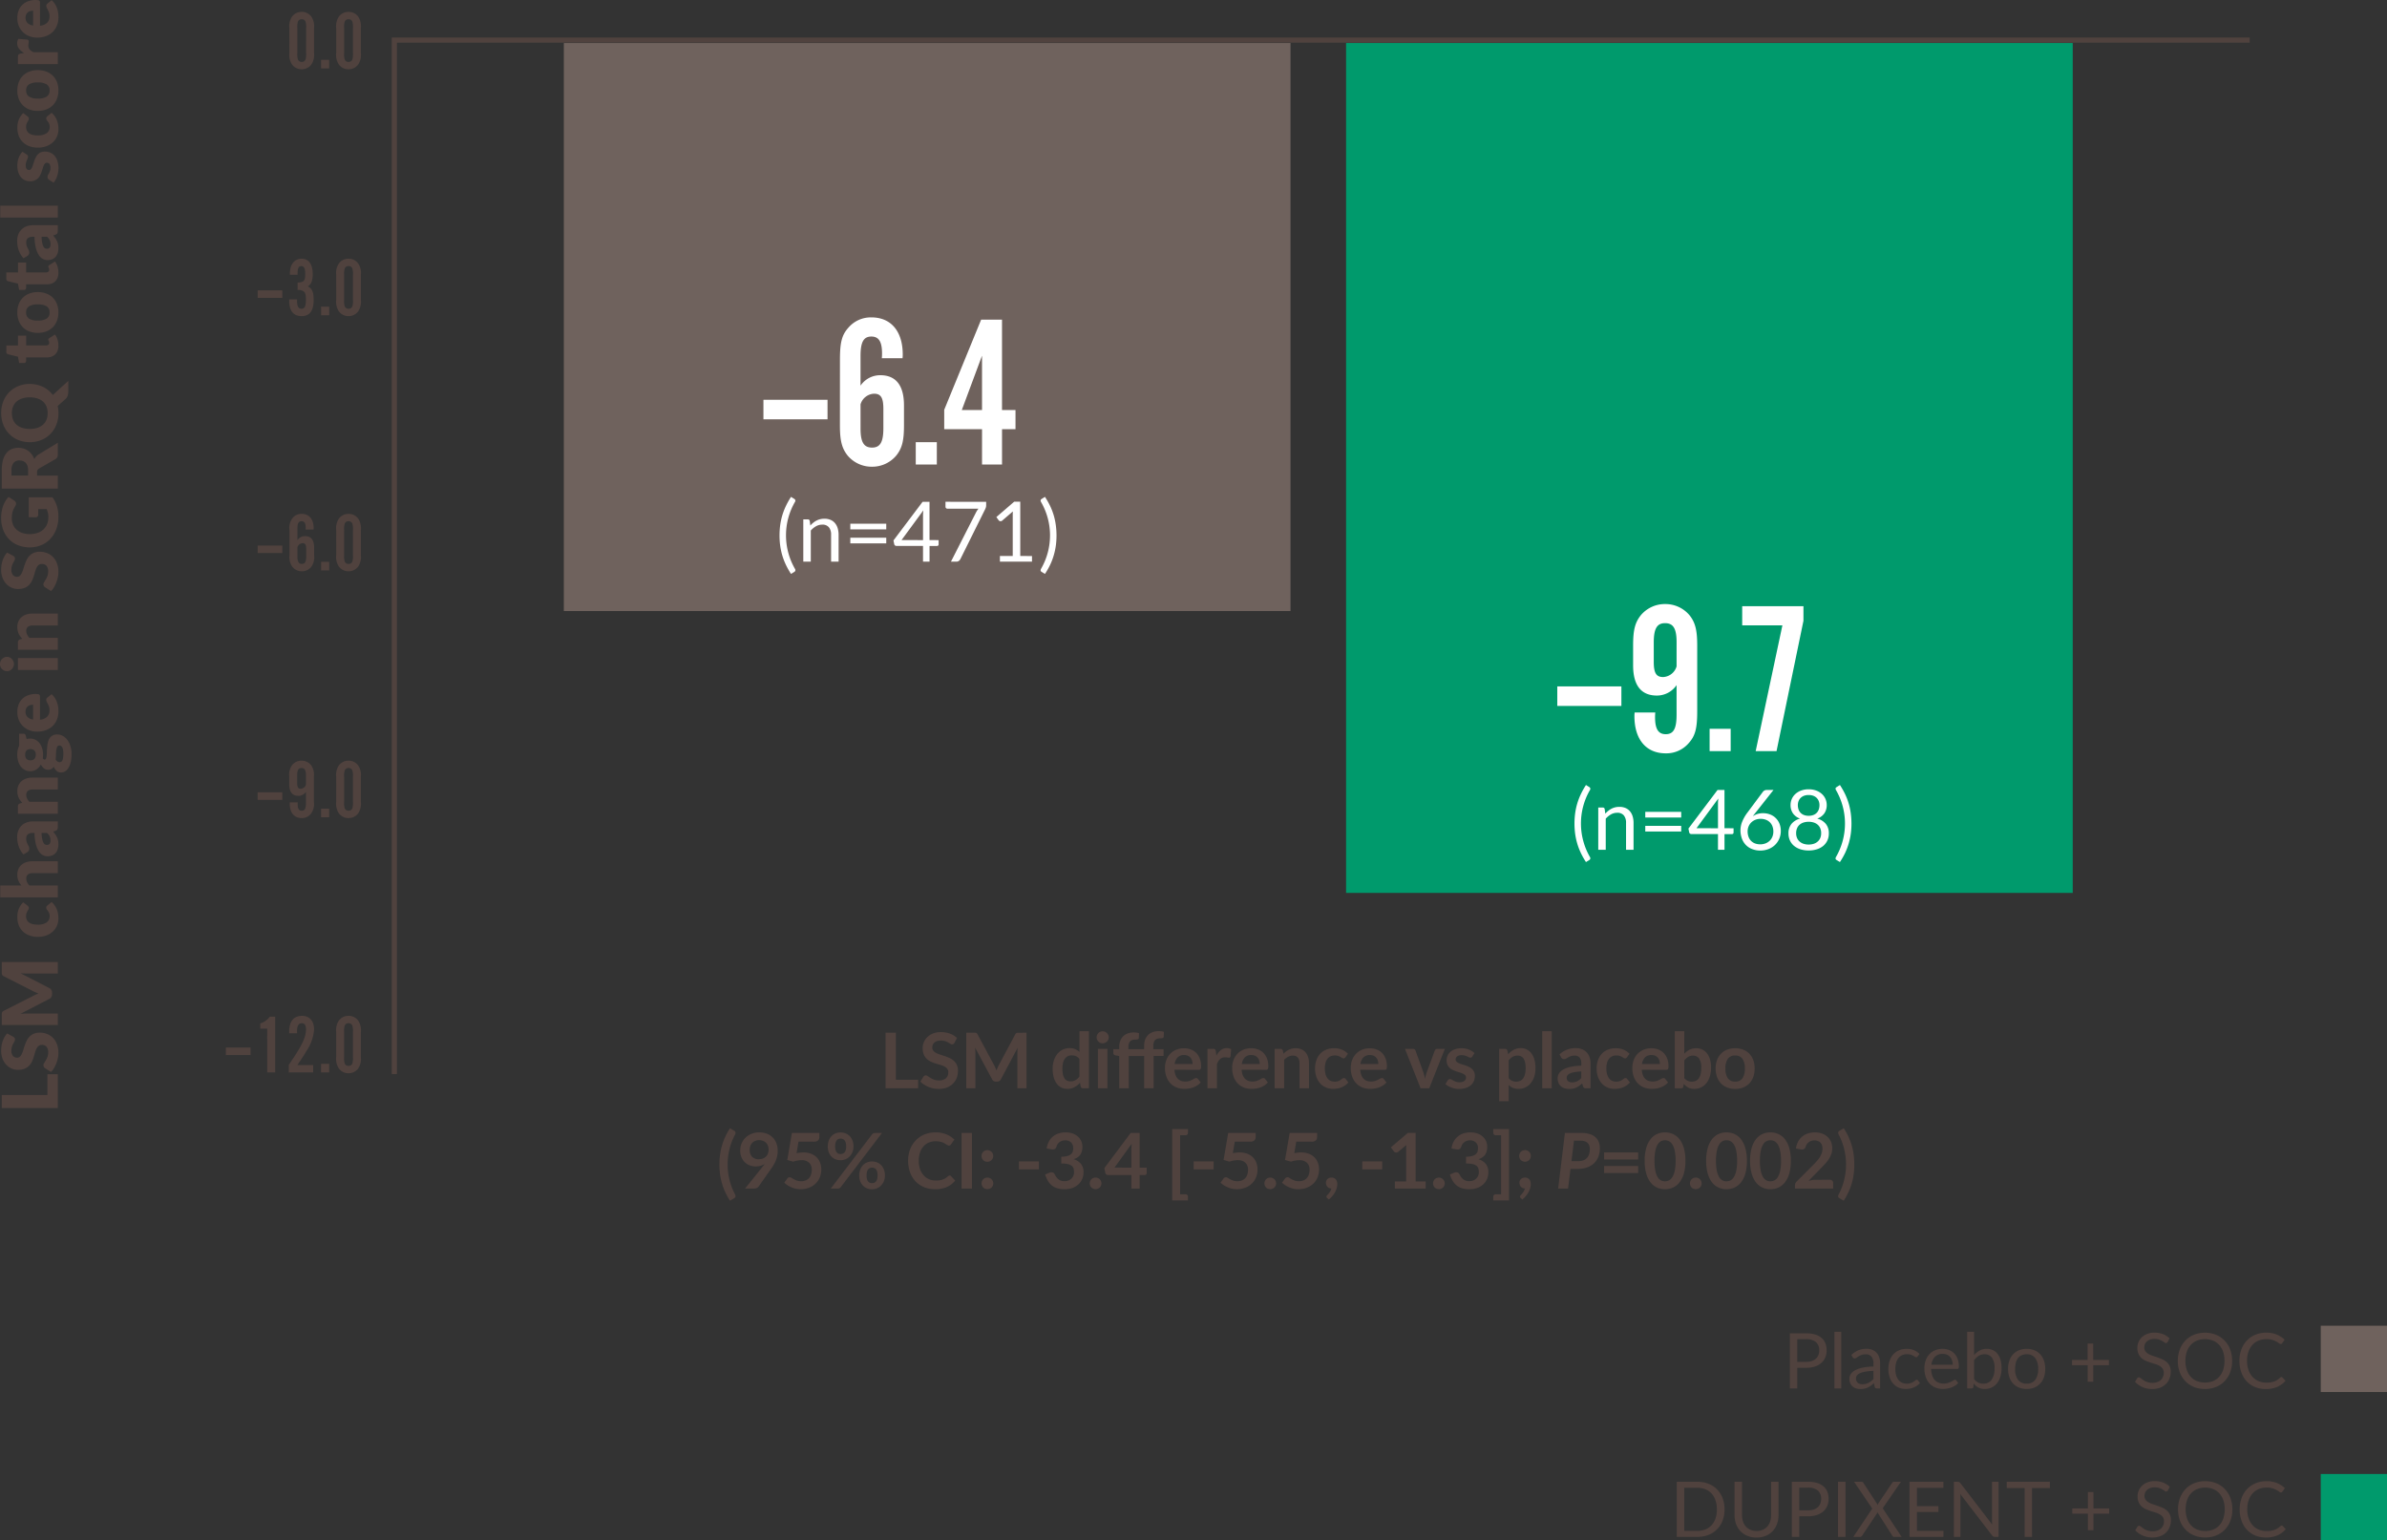
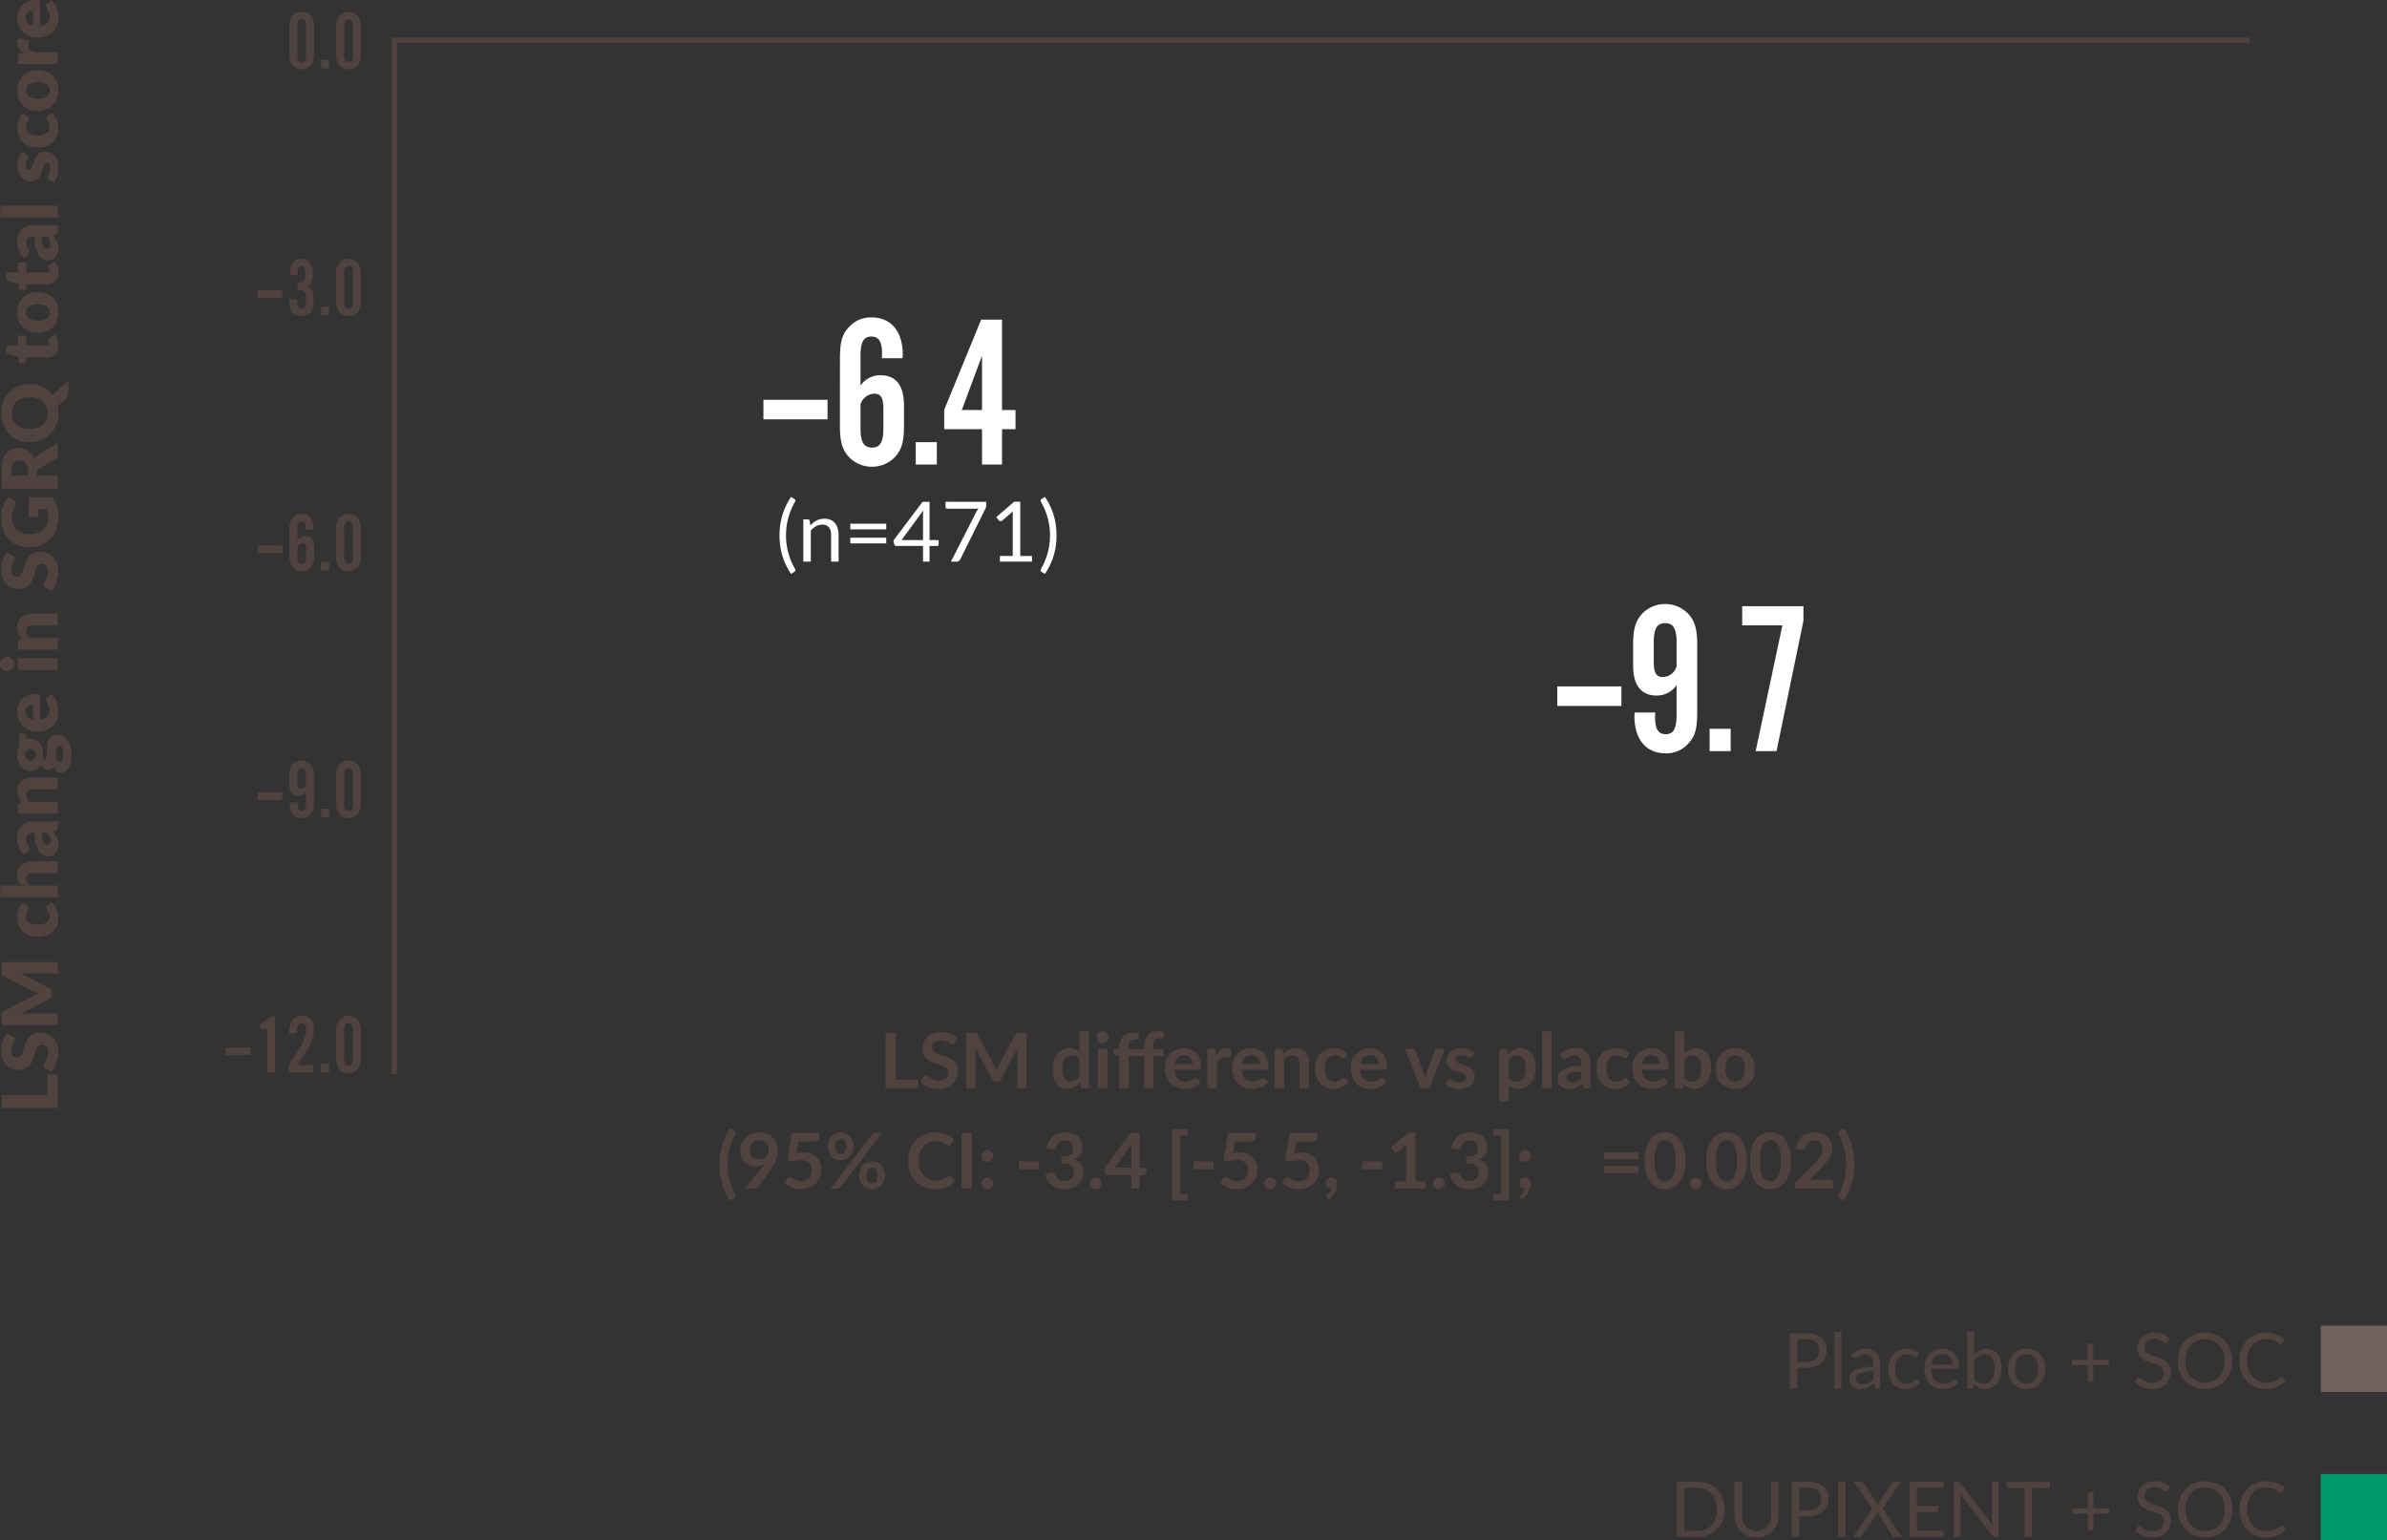
<svg xmlns="http://www.w3.org/2000/svg" viewBox="0 0 310.342 200.263">
  <rect x="0" y="0" width="310.342" height="200.263" fill="#333333" stroke="none" />
  <g id="Group_5617" data-name="Group 5617" transform="translate(-1.128 0.092)">
    <path id="Path_10721" data-name="Path 10721" d="M293.618,5.122H52.4V139.557" fill="none" stroke="#50423e" stroke-miterlimit="10" stroke-width="0.67" />
    <path id="Path_34067" data-name="Path 34067" d="M.467-2.26H3.673v-.978H.467Zm4.107.413c0,1.271.554,1.956,1.608,1.956S7.747-.576,7.747-2c0-1.021-.185-1.445-.75-1.76.456-.3.63-.739.63-1.608,0-1.282-.522-1.988-1.445-1.988s-1.521.739-1.521,1.912v.174h1a3.976,3.976,0,0,1,.022-.6c.043-.348.206-.522.467-.522.348,0,.5.3.5,1.021,0,.891-.163,1.076-.989,1.119v.967a1.2,1.2,0,0,1,.7.12c.293.174.38.435.38,1.119,0,.869-.152,1.2-.576,1.2-.391,0-.576-.326-.576-1A1.973,1.973,0,0,1,5.6-2.064H4.574ZM8.714,0H9.768V-1.119H8.714Zm1.967-2.021a2.267,2.267,0,0,0,.337,1.5,1.54,1.54,0,0,0,1.271.63,1.549,1.549,0,0,0,1.26-.63,2.267,2.267,0,0,0,.337-1.5V-5.226a2.267,2.267,0,0,0-.337-1.5,1.534,1.534,0,0,0-1.26-.63,1.54,1.54,0,0,0-1.271.63,2.267,2.267,0,0,0-.337,1.5Zm2.173.011a2.309,2.309,0,0,1-.076.848.5.5,0,0,1-.489.315.508.508,0,0,1-.5-.315,2.309,2.309,0,0,1-.076-.848V-5.237a2.309,2.309,0,0,1,.076-.848.508.508,0,0,1,.5-.315.5.5,0,0,1,.489.315,2.309,2.309,0,0,1,.076.848Z" transform="matrix(1, 0, 0, 1, 34.159, 40.901)" fill="#50423e" />
    <path id="Path_34068" data-name="Path 34068" d="M.467-2.26H3.673v-.978H.467Zm4.14.3a2.162,2.162,0,0,0,.38,1.5A1.57,1.57,0,0,0,6.215.109,1.564,1.564,0,0,0,7.432-.456a2.144,2.144,0,0,0,.38-1.5v-1c0-1-.4-1.51-1.184-1.51a1.185,1.185,0,0,0-.989.522V-5.422c0-.706.152-.978.543-.978.369,0,.532.261.532.848a2.317,2.317,0,0,1-.011.239H7.736A1.418,1.418,0,0,0,7.747-5.5c0-1.163-.587-1.858-1.565-1.858a1.473,1.473,0,0,0-1.141.5,2.057,2.057,0,0,0-.435,1.608Zm2.173.141c0,.7-.163.967-.565.967s-.576-.272-.576-.956V-3.01a.738.738,0,0,1,.674-.532c.348,0,.467.206.467.761ZM8.714,0H9.768V-1.119H8.714Zm1.967-2.021a2.267,2.267,0,0,0,.337,1.5,1.54,1.54,0,0,0,1.271.63,1.549,1.549,0,0,0,1.26-.63,2.267,2.267,0,0,0,.337-1.5V-5.226a2.267,2.267,0,0,0-.337-1.5,1.534,1.534,0,0,0-1.26-.63,1.54,1.54,0,0,0-1.271.63,2.267,2.267,0,0,0-.337,1.5Zm2.173.011a2.309,2.309,0,0,1-.076.848.5.5,0,0,1-.489.315.508.508,0,0,1-.5-.315,2.309,2.309,0,0,1-.076-.848V-5.237a2.309,2.309,0,0,1,.076-.848.508.508,0,0,1,.5-.315.5.5,0,0,1,.489.315,2.309,2.309,0,0,1,.076.848Z" transform="matrix(1, 0, 0, 1, 34.159, 74.078)" fill="#50423e" />
    <path id="Path_34069" data-name="Path 34069" d="M.467-2.26H3.673v-.978H.467Zm6.28.435c0,.706-.152.978-.543.978-.369,0-.532-.261-.532-.848a2.317,2.317,0,0,1,.011-.239H4.651a1.418,1.418,0,0,0-.011.185C4.64-.587,5.226.109,6.2.109a1.473,1.473,0,0,0,1.141-.5A2.057,2.057,0,0,0,7.78-2V-5.292a2.162,2.162,0,0,0-.38-1.5,1.57,1.57,0,0,0-1.228-.565,1.564,1.564,0,0,0-1.217.565,2.144,2.144,0,0,0-.38,1.5v1c0,1,.4,1.51,1.184,1.51A1.185,1.185,0,0,0,6.748-3.3Zm0-2.412a.738.738,0,0,1-.674.532c-.348,0-.467-.206-.467-.761v-.967c0-.7.163-.967.565-.967s.576.272.576.956ZM8.714,0H9.768V-1.119H8.714Zm1.967-2.021a2.267,2.267,0,0,0,.337,1.5,1.54,1.54,0,0,0,1.271.63,1.549,1.549,0,0,0,1.26-.63,2.267,2.267,0,0,0,.337-1.5V-5.226a2.267,2.267,0,0,0-.337-1.5,1.534,1.534,0,0,0-1.26-.63,1.54,1.54,0,0,0-1.271.63,2.267,2.267,0,0,0-.337,1.5Zm2.173.011a2.309,2.309,0,0,1-.076.848.5.5,0,0,1-.489.315.508.508,0,0,1-.5-.315,2.309,2.309,0,0,1-.076-.848V-5.237a2.309,2.309,0,0,1,.076-.848.508.508,0,0,1,.5-.315.5.5,0,0,1,.489.315,2.309,2.309,0,0,1,.076.848Z" transform="matrix(1, 0, 0, 1, 34.158, 106.167)" fill="#50423e" />
    <path id="Path_34070" data-name="Path 34070" d="M.467-2.26H3.673v-.978H.467ZM5.846,0H6.878V-7.247h-.7a2.465,2.465,0,0,1-1.239.88v.674h.9Zm2.8,0h3.173V-.956H9.757c.761-1.108.9-1.347,1.2-1.847a5.724,5.724,0,0,0,.978-2.782c0-1.1-.6-1.771-1.565-1.771C9.29-7.356,8.7-6.639,8.7-5.335c0,.033,0,.141.011.25H9.725a1.92,1.92,0,0,1-.011-.206c0-.761.2-1.108.63-1.108.348,0,.543.272.543.782,0,1.054-.522,2.13-2.238,4.629Zm4.194,0H13.9V-1.119H12.843ZM14.81-2.021a2.267,2.267,0,0,0,.337,1.5,1.54,1.54,0,0,0,1.271.63,1.549,1.549,0,0,0,1.26-.63,2.267,2.267,0,0,0,.337-1.5V-5.226a2.267,2.267,0,0,0-.337-1.5,1.534,1.534,0,0,0-1.26-.63,1.54,1.54,0,0,0-1.271.63,2.267,2.267,0,0,0-.337,1.5Zm2.173.011a2.309,2.309,0,0,1-.076.848.5.5,0,0,1-.489.315.508.508,0,0,1-.5-.315,2.309,2.309,0,0,1-.076-.848V-5.237a2.309,2.309,0,0,1,.076-.848.508.508,0,0,1,.5-.315.5.5,0,0,1,.489.315,2.309,2.309,0,0,1,.076.848Z" transform="matrix(1, 0, 0, 1, 30.028, 139.345)" fill="#50423e" />
-     <path id="Path_34071" data-name="Path 34071" d="M0,0H94.476V73.854H0Z" transform="translate(74.436 5.504)" fill="#6f625d" />
    <path id="Path_34072" data-name="Path 34072" d="M1.215-5.876H9.549V-8.419H1.215Zm9.944.791c0,1.978.254,2.966.989,3.9A4.083,4.083,0,0,0,15.34.283,4.068,4.068,0,0,0,18.5-1.187c.735-.932.989-1.893.989-3.9v-2.6c0-2.6-1.045-3.927-3.079-3.927a3.082,3.082,0,0,0-2.571,1.356V-14.1c0-1.836.4-2.543,1.413-2.543.961,0,1.384.678,1.384,2.2a6.025,6.025,0,0,1-.028.622H19.3a3.688,3.688,0,0,0,.028-.48c0-3.023-1.526-4.831-4.068-4.831a3.829,3.829,0,0,0-2.966,1.3c-.876.961-1.13,1.921-1.13,4.181Zm5.65.367c0,1.808-.424,2.514-1.469,2.514-1.074,0-1.5-.706-1.5-2.486V-7.825A1.92,1.92,0,0,1,15.594-9.21c.9,0,1.215.537,1.215,1.978ZM21.019,0h2.74V-2.91h-2.74Zm8.617,0h2.6V-4.6h1.752V-7.091H32.234V-18.843H29.522L24.72-7.119V-4.6h4.916ZM27.008-7.091l2.627-7.063v7.063Z" transform="translate(99.169 60.308)" fill="#fff" />
-     <path id="Path_34073" data-name="Path 34073" d="M0,0H94.476V110.5H0Z" transform="translate(176.135 5.504)" fill="#009a6c" />
    <path id="Path_34074" data-name="Path 34074" d="M1.215-5.876H9.549V-8.419H1.215Zm15.51,1.13c0,1.836-.4,2.543-1.413,2.543-.961,0-1.384-.678-1.384-2.2a6.025,6.025,0,0,1,.028-.622H11.272a3.688,3.688,0,0,0-.028.48c0,3.023,1.526,4.831,4.068,4.831a3.829,3.829,0,0,0,2.966-1.3c.876-.961,1.13-1.921,1.13-4.181v-8.56c0-1.978-.254-2.966-.989-3.9a4.083,4.083,0,0,0-3.192-1.469,4.068,4.068,0,0,0-3.164,1.469c-.735.932-.989,1.893-.989,3.9v2.6c0,2.6,1.045,3.927,3.079,3.927a3.082,3.082,0,0,0,2.571-1.356Zm0-6.272a1.92,1.92,0,0,1-1.752,1.384c-.9,0-1.215-.537-1.215-1.978v-2.514c0-1.808.424-2.514,1.469-2.514,1.074,0,1.5.706,1.5,2.486ZM21.019,0h2.74V-2.91h-2.74Zm5.989,0H29.72l3.5-16.951v-1.893H25.256v2.486h5.226Z" transform="translate(202.381 97.572)" fill="#fff" />
    <path id="Path_34075" data-name="Path 34075" d="M1.331-3.417a8.638,8.638,0,0,0,.3,2.26A8.685,8.685,0,0,0,2.494.929a.3.3,0,0,1,.043.258.357.357,0,0,1-.125.144l-.429.261A9.94,9.94,0,0,1,1.29.353,8.376,8.376,0,0,1,.829-.88,8.567,8.567,0,0,1,.57-2.127a10.011,10.011,0,0,1-.081-1.29A10.031,10.031,0,0,1,.57-4.7,8.469,8.469,0,0,1,.829-5.952,8.423,8.423,0,0,1,1.29-7.182a10.259,10.259,0,0,1,.693-1.244l.429.266a.357.357,0,0,1,.125.144.289.289,0,0,1-.043.253,8.685,8.685,0,0,0-.867,2.086A8.638,8.638,0,0,0,1.331-3.417ZM4.493-4.7a3.265,3.265,0,0,1,.38-.364,2.507,2.507,0,0,1,.426-.28,2.165,2.165,0,0,1,.478-.179,2.27,2.27,0,0,1,.546-.062,1.987,1.987,0,0,1,.8.149,1.54,1.54,0,0,1,.576.424,1.871,1.871,0,0,1,.35.66,2.873,2.873,0,0,1,.12.853V0H7.193V-3.5a1.481,1.481,0,0,0-.285-.97,1.06,1.06,0,0,0-.867-.345,1.626,1.626,0,0,0-.8.206,2.639,2.639,0,0,0-.687.56V0H3.58V-5.5h.581a.239.239,0,0,1,.255.2Zm5.2,1.586h4.672v.733H9.692Zm0-1.82h4.672v.733H9.692Zm9.453,2.13V-6.02q0-.141.011-.31t.033-.342L16.353-2.809Zm2.026,0v.554a.217.217,0,0,1-.052.147.2.2,0,0,1-.16.06h-.967V0h-.848V-2.048H15.69a.292.292,0,0,1-.187-.062.274.274,0,0,1-.1-.155l-.1-.494,3.787-5.025h.9v4.976Zm6.183-4.976v.435a.958.958,0,0,1-.041.3,2.041,2.041,0,0,1-.079.2l-3.227,6.5a.721.721,0,0,1-.2.242.513.513,0,0,1-.331.1h-.7l3.271-6.422a2.677,2.677,0,0,1,.147-.25,2.427,2.427,0,0,1,.163-.217H22.3a.22.22,0,0,1-.163-.073.233.233,0,0,1-.071-.166v-.657Zm5.96,7.046V0H29.142V-.739H30.81V-6.047q0-.239.016-.484L29.441-5.34a.313.313,0,0,1-.141.073.354.354,0,0,1-.13,0,.311.311,0,0,1-.111-.043.276.276,0,0,1-.079-.071l-.3-.418,2.32-2h.788V-.739Zm2.342-2.678a8.638,8.638,0,0,0-.3-2.26,8.685,8.685,0,0,0-.867-2.086.5.5,0,0,1-.054-.144.214.214,0,0,1,.005-.109A.215.215,0,0,1,34.5-8.1a.443.443,0,0,1,.079-.062L35-8.426A10.26,10.26,0,0,1,35.7-7.182a8.423,8.423,0,0,1,.462,1.231A8.469,8.469,0,0,1,36.416-4.7,10.031,10.031,0,0,1,36.5-3.417a10.011,10.011,0,0,1-.081,1.29A8.567,8.567,0,0,1,36.158-.88,8.376,8.376,0,0,1,35.7.353,9.94,9.94,0,0,1,35,1.592l-.429-.261a.443.443,0,0,1-.079-.062.215.215,0,0,1-.052-.081.224.224,0,0,1-.005-.111.491.491,0,0,1,.054-.147,8.685,8.685,0,0,0,.867-2.086A8.638,8.638,0,0,0,35.656-3.417Z" transform="translate(101.988 72.937)" fill="#fff" />
-     <path id="Path_34076" data-name="Path 34076" d="M1.331-3.417a8.638,8.638,0,0,0,.3,2.26A8.685,8.685,0,0,0,2.494.929a.3.3,0,0,1,.043.258.357.357,0,0,1-.125.144l-.429.261A9.94,9.94,0,0,1,1.29.353,8.376,8.376,0,0,1,.829-.88,8.567,8.567,0,0,1,.57-2.127a10.011,10.011,0,0,1-.081-1.29A10.031,10.031,0,0,1,.57-4.7,8.469,8.469,0,0,1,.829-5.952,8.423,8.423,0,0,1,1.29-7.182a10.259,10.259,0,0,1,.693-1.244l.429.266a.357.357,0,0,1,.125.144.289.289,0,0,1-.043.253,8.685,8.685,0,0,0-.867,2.086A8.638,8.638,0,0,0,1.331-3.417ZM4.493-4.7a3.265,3.265,0,0,1,.38-.364,2.507,2.507,0,0,1,.426-.28,2.165,2.165,0,0,1,.478-.179,2.27,2.27,0,0,1,.546-.062,1.987,1.987,0,0,1,.8.149,1.54,1.54,0,0,1,.576.424,1.871,1.871,0,0,1,.35.66,2.873,2.873,0,0,1,.12.853V0H7.193V-3.5a1.481,1.481,0,0,0-.285-.97,1.06,1.06,0,0,0-.867-.345,1.626,1.626,0,0,0-.8.206,2.639,2.639,0,0,0-.687.56V0H3.58V-5.5h.581a.239.239,0,0,1,.255.2Zm5.2,1.586h4.672v.733H9.692Zm0-1.82h4.672v.733H9.692Zm9.453,2.13V-6.02q0-.141.011-.31t.033-.342L16.353-2.809Zm2.026,0v.554a.217.217,0,0,1-.052.147.2.2,0,0,1-.16.06h-.967V0h-.848V-2.048H15.69a.292.292,0,0,1-.187-.062.274.274,0,0,1-.1-.155l-.1-.494,3.787-5.025h.9v4.976Zm3.45,2.092a1.923,1.923,0,0,0,.709-.125,1.59,1.59,0,0,0,.543-.348,1.537,1.537,0,0,0,.348-.527,1.762,1.762,0,0,0,.122-.663,1.881,1.881,0,0,0-.12-.687,1.455,1.455,0,0,0-.34-.522,1.49,1.49,0,0,0-.524-.329,1.889,1.889,0,0,0-.668-.114,1.8,1.8,0,0,0-.706.133,1.616,1.616,0,0,0-.535.359,1.557,1.557,0,0,0-.337.522A1.665,1.665,0,0,0,23-2.4a2.056,2.056,0,0,0,.109.685,1.485,1.485,0,0,0,.318.532,1.423,1.423,0,0,0,.511.345A1.817,1.817,0,0,0,24.622-.717Zm-.565-4.151-.2.253q-.1.122-.182.242a2.252,2.252,0,0,1,.608-.293,2.419,2.419,0,0,1,.723-.1,2.546,2.546,0,0,1,.891.155,2.118,2.118,0,0,1,.731.451,2.156,2.156,0,0,1,.5.728,2.487,2.487,0,0,1,.185.986,2.537,2.537,0,0,1-.2,1,2.443,2.443,0,0,1-.546.8,2.524,2.524,0,0,1-.842.538,2.908,2.908,0,0,1-1.084.2A2.9,2.9,0,0,1,23.579-.1a2.264,2.264,0,0,1-.812-.532,2.365,2.365,0,0,1-.516-.837,3.151,3.151,0,0,1-.182-1.1,3.007,3.007,0,0,1,.225-1.089,5.3,5.3,0,0,1,.72-1.236l1.978-2.657a.611.611,0,0,1,.209-.166.666.666,0,0,1,.307-.068h.858ZM30.935-.685a2.049,2.049,0,0,0,.682-.106,1.453,1.453,0,0,0,.511-.3,1.293,1.293,0,0,0,.321-.462,1.54,1.54,0,0,0,.111-.595,1.615,1.615,0,0,0-.133-.687,1.266,1.266,0,0,0-.359-.465,1.48,1.48,0,0,0-.519-.263,2.214,2.214,0,0,0-.614-.084,2.214,2.214,0,0,0-.614.084A1.48,1.48,0,0,0,29.8-3.3a1.266,1.266,0,0,0-.359.465,1.615,1.615,0,0,0-.133.687,1.54,1.54,0,0,0,.111.595,1.293,1.293,0,0,0,.321.462,1.453,1.453,0,0,0,.511.3A2.049,2.049,0,0,0,30.935-.685Zm0-6.438a1.669,1.669,0,0,0-.611.1,1.245,1.245,0,0,0-.44.283,1.179,1.179,0,0,0-.266.418,1.442,1.442,0,0,0-.09.511,1.763,1.763,0,0,0,.076.516,1.193,1.193,0,0,0,.244.443,1.209,1.209,0,0,0,.437.31,1.625,1.625,0,0,0,.649.117,1.625,1.625,0,0,0,.649-.117,1.209,1.209,0,0,0,.437-.31,1.193,1.193,0,0,0,.244-.443,1.763,1.763,0,0,0,.076-.516,1.442,1.442,0,0,0-.09-.511,1.179,1.179,0,0,0-.266-.418,1.245,1.245,0,0,0-.44-.283A1.669,1.669,0,0,0,30.935-7.122Zm1.114,3.064a2.14,2.14,0,0,1,1.119.69,1.907,1.907,0,0,1,.391,1.239,2.138,2.138,0,0,1-.193.921,2.015,2.015,0,0,1-.538.7A2.436,2.436,0,0,1,32-.068a3.477,3.477,0,0,1-1.065.155A3.477,3.477,0,0,1,29.87-.068a2.466,2.466,0,0,1-.831-.443,1.972,1.972,0,0,1-.538-.7,2.164,2.164,0,0,1-.19-.921A1.907,1.907,0,0,1,28.7-3.368a2.14,2.14,0,0,1,1.119-.69,1.877,1.877,0,0,1-.926-.682,1.864,1.864,0,0,1-.312-1.084,1.939,1.939,0,0,1,.168-.8,1.924,1.924,0,0,1,.478-.652,2.259,2.259,0,0,1,.742-.435,2.8,2.8,0,0,1,.964-.158,2.8,2.8,0,0,1,.962.158,2.254,2.254,0,0,1,.744.435,1.924,1.924,0,0,1,.478.652,1.939,1.939,0,0,1,.168.8,1.864,1.864,0,0,1-.312,1.084A1.877,1.877,0,0,1,32.048-4.058Zm3.607.641a8.638,8.638,0,0,0-.3-2.26,8.685,8.685,0,0,0-.867-2.086.5.5,0,0,1-.054-.144.214.214,0,0,1,.005-.109A.215.215,0,0,1,34.5-8.1a.443.443,0,0,1,.079-.062L35-8.426A10.26,10.26,0,0,1,35.7-7.182a8.423,8.423,0,0,1,.462,1.231A8.469,8.469,0,0,1,36.416-4.7,10.031,10.031,0,0,1,36.5-3.417a10.011,10.011,0,0,1-.081,1.29A8.567,8.567,0,0,1,36.158-.88,8.376,8.376,0,0,1,35.7.353,9.94,9.94,0,0,1,35,1.592l-.429-.261a.443.443,0,0,1-.079-.062.215.215,0,0,1-.052-.081.224.224,0,0,1-.005-.111.491.491,0,0,1,.054-.147,8.685,8.685,0,0,0,.867-2.086A8.638,8.638,0,0,0,35.656-3.417Z" transform="translate(205.343 110.402)" fill="#fff" />
    <path id="Path_34066" data-name="Path 34066" d="M3.03-3.45a2.235,2.235,0,0,0,.733-.11A1.529,1.529,0,0,0,4.3-3.868a1.264,1.264,0,0,0,.327-.472,1.615,1.615,0,0,0,.11-.605,1.375,1.375,0,0,0-.423-1.07A1.852,1.852,0,0,0,3.03-6.4H1.88v2.95Zm0-3.715a3.969,3.969,0,0,1,1.182.158,2.271,2.271,0,0,1,.832.447,1.8,1.8,0,0,1,.493.7,2.464,2.464,0,0,1,.162.915,2.332,2.332,0,0,1-.175.915,1.969,1.969,0,0,1-.512.715,2.384,2.384,0,0,1-.835.467A3.594,3.594,0,0,1,3.03-2.68H1.88V0H.915V-7.165Zm4.57-.2V0H6.71V-7.365ZM11.785-2.28a7.418,7.418,0,0,0-1.047.1,2.979,2.979,0,0,0-.7.2.973.973,0,0,0-.4.295.635.635,0,0,0-.122.38A.838.838,0,0,0,9.58-.96a.641.641,0,0,0,.177.238.713.713,0,0,0,.265.135,1.216,1.216,0,0,0,.328.043,1.817,1.817,0,0,0,.43-.048,1.62,1.62,0,0,0,.368-.137,2.072,2.072,0,0,0,.33-.215,2.859,2.859,0,0,0,.307-.285ZM8.91-4.35a2.892,2.892,0,0,1,.905-.605,2.794,2.794,0,0,1,1.075-.2,1.918,1.918,0,0,1,.755.14,1.548,1.548,0,0,1,.555.39,1.652,1.652,0,0,1,.34.605,2.52,2.52,0,0,1,.115.78V0h-.4a.388.388,0,0,1-.2-.043.29.29,0,0,1-.11-.167l-.1-.48a4.963,4.963,0,0,1-.39.328,2.232,2.232,0,0,1-.4.24,2.173,2.173,0,0,1-.448.15,2.448,2.448,0,0,1-.528.053A1.825,1.825,0,0,1,9.53,0,1.282,1.282,0,0,1,9.078-.25a1.164,1.164,0,0,1-.305-.417,1.459,1.459,0,0,1-.113-.6,1.114,1.114,0,0,1,.165-.577,1.446,1.446,0,0,1,.535-.493,3.509,3.509,0,0,1,.965-.352,7.358,7.358,0,0,1,1.46-.158V-3.24a1.354,1.354,0,0,0-.255-.893.92.92,0,0,0-.745-.3,1.6,1.6,0,0,0-.552.082,2.072,2.072,0,0,0-.385.185q-.162.1-.28.185a.4.4,0,0,1-.233.083.256.256,0,0,1-.155-.048.436.436,0,0,1-.11-.118Zm8.625.185a.4.4,0,0,1-.08.085.18.18,0,0,1-.11.03.3.3,0,0,1-.165-.062q-.09-.062-.222-.137a1.78,1.78,0,0,0-.325-.137,1.546,1.546,0,0,0-.472-.062,1.55,1.55,0,0,0-.66.132,1.27,1.27,0,0,0-.477.383,1.731,1.731,0,0,0-.29.605,3,3,0,0,0-.1.795,2.9,2.9,0,0,0,.1.818,1.744,1.744,0,0,0,.3.6,1.28,1.28,0,0,0,.465.37,1.428,1.428,0,0,0,.612.127A1.566,1.566,0,0,0,16.65-.7,1.568,1.568,0,0,0,17-.87q.137-.095.23-.173a.286.286,0,0,1,.182-.077.2.2,0,0,1,.17.085l.25.325a1.773,1.773,0,0,1-.375.35A2.31,2.31,0,0,1,17-.117,2.46,2.46,0,0,1,16.5.025a3.22,3.22,0,0,1-.54.045A2.213,2.213,0,0,1,15.073-.1a2.012,2.012,0,0,1-.708-.508,2.377,2.377,0,0,1-.47-.818,3.331,3.331,0,0,1-.17-1.105,3.334,3.334,0,0,1,.158-1.045,2.368,2.368,0,0,1,.46-.828,2.09,2.09,0,0,1,.745-.542,2.5,2.5,0,0,1,1.017-.2,2.4,2.4,0,0,1,.943.173,2.257,2.257,0,0,1,.722.487Zm4.55,1.08A1.755,1.755,0,0,0,22-3.652a1.275,1.275,0,0,0-.255-.445,1.138,1.138,0,0,0-.408-.29,1.376,1.376,0,0,0-.545-.1,1.368,1.368,0,0,0-1.012.372,1.745,1.745,0,0,0-.462,1.032Zm.72,2.375a1.69,1.69,0,0,1-.4.348,2.459,2.459,0,0,1-.493.242,3.128,3.128,0,0,1-.542.143A3.314,3.314,0,0,1,20.82.07a2.575,2.575,0,0,1-.968-.178,2.123,2.123,0,0,1-.765-.52,2.386,2.386,0,0,1-.5-.847,3.446,3.446,0,0,1-.18-1.16,2.951,2.951,0,0,1,.162-.99,2.333,2.333,0,0,1,.468-.8,2.152,2.152,0,0,1,.745-.53,2.446,2.446,0,0,1,.99-.193,2.28,2.28,0,0,1,.842.153,1.906,1.906,0,0,1,.67.44,2.016,2.016,0,0,1,.443.71,2.7,2.7,0,0,1,.16.962.58.58,0,0,1-.045.28.187.187,0,0,1-.17.07H19.285a2.961,2.961,0,0,0,.132.835,1.677,1.677,0,0,0,.327.592,1.322,1.322,0,0,0,.5.355,1.717,1.717,0,0,0,.65.118,1.907,1.907,0,0,0,.577-.077,2.748,2.748,0,0,0,.417-.168,3.185,3.185,0,0,0,.292-.168.388.388,0,0,1,.2-.077.2.2,0,0,1,.17.085Zm2.065-.51a1.431,1.431,0,0,0,.538.465,1.515,1.515,0,0,0,.642.135,1.287,1.287,0,0,0,1.095-.5,2.485,2.485,0,0,0,.38-1.505A2.239,2.239,0,0,0,27.188-4a1.144,1.144,0,0,0-.962-.437,1.408,1.408,0,0,0-.757.2,2.231,2.231,0,0,0-.6.565Zm0-3.115a2.6,2.6,0,0,1,.722-.59,1.9,1.9,0,0,1,.927-.22,1.846,1.846,0,0,1,.8.17,1.666,1.666,0,0,1,.608.492,2.3,2.3,0,0,1,.382.783,3.738,3.738,0,0,1,.132,1.035,3.925,3.925,0,0,1-.15,1.12,2.542,2.542,0,0,1-.432.862,1.963,1.963,0,0,1-.687.555,2.049,2.049,0,0,1-.91.2,1.735,1.735,0,0,1-.842-.187,1.843,1.843,0,0,1-.6-.532l-.045.46a.214.214,0,0,1-.23.19h-.575V-7.365h.9Zm6.84-.81a2.583,2.583,0,0,1,1,.185,2.143,2.143,0,0,1,.76.525,2.3,2.3,0,0,1,.482.822,3.27,3.27,0,0,1,.168,1.078,3.265,3.265,0,0,1-.168,1.08,2.308,2.308,0,0,1-.482.82,2.116,2.116,0,0,1-.76.522,2.614,2.614,0,0,1-1,.183A2.647,2.647,0,0,1,30.7-.113a2.111,2.111,0,0,1-.763-.522,2.308,2.308,0,0,1-.483-.82,3.265,3.265,0,0,1-.167-1.08,3.27,3.27,0,0,1,.167-1.078,2.3,2.3,0,0,1,.483-.822A2.138,2.138,0,0,1,30.7-4.96,2.615,2.615,0,0,1,31.71-5.145Zm0,4.52a1.3,1.3,0,0,0,1.12-.5,2.327,2.327,0,0,0,.37-1.4,2.348,2.348,0,0,0-.37-1.41,1.3,1.3,0,0,0-1.12-.505,1.571,1.571,0,0,0-.663.13,1.231,1.231,0,0,0-.47.375,1.666,1.666,0,0,0-.28.6,3.23,3.23,0,0,0-.093.808,2.315,2.315,0,0,0,.373,1.4A1.318,1.318,0,0,0,31.71-.625ZM42.4-3.02H40.36V-.87h-.725V-3.02H37.6V-3.7h2.03V-5.83h.725V-3.7H42.4Zm7.64-3.025a.368.368,0,0,1-.1.113.214.214,0,0,1-.127.037.357.357,0,0,1-.2-.085q-.115-.085-.287-.187a2.313,2.313,0,0,0-.415-.187,1.786,1.786,0,0,0-.587-.085,1.715,1.715,0,0,0-.573.088,1.226,1.226,0,0,0-.415.237.975.975,0,0,0-.252.352A1.119,1.119,0,0,0,47-5.325a.809.809,0,0,0,.147.5,1.271,1.271,0,0,0,.39.338,2.988,2.988,0,0,0,.55.242l.63.213q.323.11.63.247a2.216,2.216,0,0,1,.55.347,1.584,1.584,0,0,1,.39.515,1.714,1.714,0,0,1,.147.75,2.419,2.419,0,0,1-.16.882,2.035,2.035,0,0,1-.467.718,2.187,2.187,0,0,1-.755.48A2.777,2.777,0,0,1,48.035.08a3.1,3.1,0,0,1-1.27-.253,2.98,2.98,0,0,1-.975-.683l.28-.46a.368.368,0,0,1,.1-.092.228.228,0,0,1,.127-.038.283.283,0,0,1,.147.053q.083.052.188.132t.24.175a1.983,1.983,0,0,0,.307.175,2.081,2.081,0,0,0,.393.132,2.138,2.138,0,0,0,.495.053,1.847,1.847,0,0,0,.615-.1,1.306,1.306,0,0,0,.457-.267,1.159,1.159,0,0,0,.288-.413,1.378,1.378,0,0,0,.1-.535.9.9,0,0,0-.147-.532,1.223,1.223,0,0,0-.388-.348,2.692,2.692,0,0,0-.55-.238l-.63-.2a6.682,6.682,0,0,1-.63-.237,2.035,2.035,0,0,1-.55-.35,1.608,1.608,0,0,1-.387-.537,1.914,1.914,0,0,1-.148-.8,1.9,1.9,0,0,1,.148-.735,1.877,1.877,0,0,1,.43-.63,2.1,2.1,0,0,1,.695-.44,2.537,2.537,0,0,1,.947-.165,3.013,3.013,0,0,1,1.092.19,2.58,2.58,0,0,1,.868.55ZM58.42-3.58A4.136,4.136,0,0,1,58.165-2.1a3.384,3.384,0,0,1-.72,1.157,3.218,3.218,0,0,1-1.118.752,3.768,3.768,0,0,1-1.443.267,3.75,3.75,0,0,1-1.44-.267A3.223,3.223,0,0,1,52.33-.945,3.384,3.384,0,0,1,51.61-2.1a4.136,4.136,0,0,1-.255-1.478,4.136,4.136,0,0,1,.255-1.477,3.411,3.411,0,0,1,.72-1.16,3.236,3.236,0,0,1,1.115-.758,3.719,3.719,0,0,1,1.44-.27,3.738,3.738,0,0,1,1.443.27,3.23,3.23,0,0,1,1.118.758,3.411,3.411,0,0,1,.72,1.16A4.136,4.136,0,0,1,58.42-3.58Zm-.995,0a3.641,3.641,0,0,0-.18-1.185,2.506,2.506,0,0,0-.51-.887,2.213,2.213,0,0,0-.8-.558,2.716,2.716,0,0,0-1.05-.2,2.7,2.7,0,0,0-1.045.2,2.237,2.237,0,0,0-.8.558,2.486,2.486,0,0,0-.513.887,3.641,3.641,0,0,0-.18,1.185,3.619,3.619,0,0,0,.18,1.183,2.489,2.489,0,0,0,.513.885,2.21,2.21,0,0,0,.8.555,2.733,2.733,0,0,0,1.045.192,2.747,2.747,0,0,0,1.05-.192,2.187,2.187,0,0,0,.8-.555,2.51,2.51,0,0,0,.51-.885A3.619,3.619,0,0,0,57.425-3.58Zm7.41,2.1a.185.185,0,0,1,.14.065L65.36-1a3.065,3.065,0,0,1-1.068.795A3.653,3.653,0,0,1,62.775.08a3.547,3.547,0,0,1-1.4-.268A3.079,3.079,0,0,1,60.3-.937,3.39,3.39,0,0,1,59.61-2.1a4.324,4.324,0,0,1-.245-1.485,4.171,4.171,0,0,1,.255-1.485,3.4,3.4,0,0,1,.717-1.16,3.208,3.208,0,0,1,1.108-.753,3.685,3.685,0,0,1,1.425-.267A3.471,3.471,0,0,1,64.22-7a3.4,3.4,0,0,1,1.03.665l-.32.445a.262.262,0,0,1-.077.082.222.222,0,0,1-.128.033.4.4,0,0,1-.22-.1,3.342,3.342,0,0,0-.34-.218,2.64,2.64,0,0,0-.525-.217,2.652,2.652,0,0,0-.775-.1,2.6,2.6,0,0,0-1.015.193,2.216,2.216,0,0,0-.792.557,2.572,2.572,0,0,0-.517.89,3.551,3.551,0,0,0-.185,1.185,3.457,3.457,0,0,0,.193,1.2,2.638,2.638,0,0,0,.525.888,2.219,2.219,0,0,0,.785.552,2.5,2.5,0,0,0,.978.19,4.032,4.032,0,0,0,.577-.038,2.358,2.358,0,0,0,.475-.117,2,2,0,0,0,.4-.2,2.886,2.886,0,0,0,.373-.293A.259.259,0,0,1,64.835-1.48Z" transform="translate(232.917 180.432)" fill="#50423e" />
    <path id="Path_34077" data-name="Path 34077" d="M0,0H8.613V8.613H0Z" transform="translate(302.857 172.282)" fill="#6f625d" />
    <path id="Path_34078" data-name="Path 34078" d="M0,0H8.613V8.612H0Z" transform="translate(302.857 191.559)" fill="#009a6c" />
    <path id="Path_34079" data-name="Path 34079" d="M5.04-1.11V0H.805V-7.23H2.15v6.12Zm4.72-4.8a.464.464,0,0,1-.128.152.284.284,0,0,1-.167.048.432.432,0,0,1-.227-.077q-.123-.078-.293-.173a2.409,2.409,0,0,0-.4-.173,1.671,1.671,0,0,0-.537-.078,1.6,1.6,0,0,0-.49.068,1.029,1.029,0,0,0-.352.188.749.749,0,0,0-.213.287.944.944,0,0,0-.07.368.639.639,0,0,0,.142.425,1.19,1.19,0,0,0,.377.29,3.5,3.5,0,0,0,.535.215q.3.095.615.2a5.793,5.793,0,0,1,.615.25,2.123,2.123,0,0,1,.535.36,1.632,1.632,0,0,1,.378.533,1.849,1.849,0,0,1,.142.765,2.492,2.492,0,0,1-.168.918,2.117,2.117,0,0,1-.49.745,2.308,2.308,0,0,1-.787.5A2.9,2.9,0,0,1,7.715.08a3.434,3.434,0,0,1-.68-.068A3.58,3.58,0,0,1,6.392-.18a3.442,3.442,0,0,1-.577-.3,2.784,2.784,0,0,1-.48-.39l.395-.645a.422.422,0,0,1,.13-.117.328.328,0,0,1,.17-.048.477.477,0,0,1,.27.1q.145.1.345.227a2.716,2.716,0,0,0,.468.228,1.8,1.8,0,0,0,.642.1,1.319,1.319,0,0,0,.89-.273.978.978,0,0,0,.315-.783.727.727,0,0,0-.142-.465,1.15,1.15,0,0,0-.377-.3A2.819,2.819,0,0,0,7.9-3.05q-.3-.085-.61-.185a5.26,5.26,0,0,1-.61-.24A1.976,1.976,0,0,1,6.15-3.84,1.661,1.661,0,0,1,5.773-4.4a2.144,2.144,0,0,1-.142-.832,1.971,1.971,0,0,1,.157-.77,1.988,1.988,0,0,1,.457-.665,2.241,2.241,0,0,1,.74-.465,2.718,2.718,0,0,1,1.01-.175,3.373,3.373,0,0,1,1.18.2,2.664,2.664,0,0,1,.92.56ZM19.135-7.23V0H17.95V-4.67q0-.28.03-.6L15.8-1.17a.505.505,0,0,1-.475.295h-.19a.505.505,0,0,1-.475-.295l-2.21-4.12q.015.165.025.325t.01.295V0H11.3V-7.23H12.31q.09,0,.155,0a.419.419,0,0,1,.117.025.255.255,0,0,1,.1.065.555.555,0,0,1,.083.12L14.925-3q.085.16.158.33t.142.35q.07-.185.145-.358t.16-.332l2.135-4a.5.5,0,0,1,.085-.12.278.278,0,0,1,.1-.065.419.419,0,0,1,.118-.025q.065,0,.155,0ZM26.01-3.82a1.215,1.215,0,0,0-.458-.36,1.349,1.349,0,0,0-.532-.1,1.18,1.18,0,0,0-.505.1,1.017,1.017,0,0,0-.385.318,1.527,1.527,0,0,0-.245.54,3.1,3.1,0,0,0-.085.773,3.429,3.429,0,0,0,.072.763,1.5,1.5,0,0,0,.208.51.791.791,0,0,0,.33.285,1.051,1.051,0,0,0,.435.088,1.263,1.263,0,0,0,.655-.16,1.945,1.945,0,0,0,.51-.455Zm1.235-3.61V0H26.49a.291.291,0,0,1-.31-.225l-.1-.495a2.589,2.589,0,0,1-.713.575,1.924,1.924,0,0,1-.937.22,1.7,1.7,0,0,1-.77-.175,1.715,1.715,0,0,1-.6-.508,2.433,2.433,0,0,1-.39-.823,4.154,4.154,0,0,1-.138-1.12,3.5,3.5,0,0,1,.155-1.06,2.579,2.579,0,0,1,.445-.85,2.077,2.077,0,0,1,.695-.562,2.007,2.007,0,0,1,.91-.2,1.809,1.809,0,0,1,.735.135,1.883,1.883,0,0,1,.545.365v-2.7Zm2.41,2.3V0h-1.24V-5.13Zm.17-1.495a.7.7,0,0,1-.065.3.824.824,0,0,1-.172.245.825.825,0,0,1-.253.168.775.775,0,0,1-.31.063.745.745,0,0,1-.3-.062.8.8,0,0,1-.248-.168.81.81,0,0,1-.167-.245.728.728,0,0,1-.062-.3.775.775,0,0,1,.063-.31.793.793,0,0,1,.167-.25.8.8,0,0,1,.248-.167.745.745,0,0,1,.3-.062.775.775,0,0,1,.31.063.825.825,0,0,1,.253.167.807.807,0,0,1,.172.25A.749.749,0,0,1,29.825-6.625ZM31.185,0V-4.2l-.445-.07a.525.525,0,0,1-.233-.1.254.254,0,0,1-.087-.207v-.505h.765v-.29a2.218,2.218,0,0,1,.133-.79,1.643,1.643,0,0,1,.38-.6,1.649,1.649,0,0,1,.6-.375,2.315,2.315,0,0,1,.8-.13,2.209,2.209,0,0,1,.66.095l-.025.615a.207.207,0,0,1-.04.115.212.212,0,0,1-.092.068.5.5,0,0,1-.132.03q-.075.007-.16.007a1.481,1.481,0,0,0-.393.047.661.661,0,0,0-.292.165.748.748,0,0,0-.182.31,1.565,1.565,0,0,0-.062.477v.25h2.045V-5.54a2.218,2.218,0,0,1,.132-.79,1.643,1.643,0,0,1,.38-.6,1.649,1.649,0,0,1,.6-.375,2.315,2.315,0,0,1,.8-.13,2.459,2.459,0,0,1,.338.022A2.411,2.411,0,0,1,37-7.34l-.03.62a.184.184,0,0,1-.132.182.986.986,0,0,1-.288.037,1.481,1.481,0,0,0-.392.047.661.661,0,0,0-.292.165.748.748,0,0,0-.183.31,1.565,1.565,0,0,0-.062.477v.415h1.33v.88H35.66V0H34.425V-4.2h-2V0ZM40.72-3.155a1.486,1.486,0,0,0-.068-.452,1.076,1.076,0,0,0-.2-.373.942.942,0,0,0-.342-.253,1.176,1.176,0,0,0-.483-.092,1.144,1.144,0,0,0-.842.3,1.5,1.5,0,0,0-.393.865Zm-2.355.745a2.43,2.43,0,0,0,.14.682,1.4,1.4,0,0,0,.29.475,1.136,1.136,0,0,0,.427.28,1.553,1.553,0,0,0,.548.092,1.7,1.7,0,0,0,.517-.07,2.427,2.427,0,0,0,.38-.155q.163-.085.285-.155a.478.478,0,0,1,.237-.07.255.255,0,0,1,.23.115l.355.45a2.058,2.058,0,0,1-.46.4,2.58,2.58,0,0,1-.533.26,2.91,2.91,0,0,1-.565.138,4.045,4.045,0,0,1-.557.04A2.74,2.74,0,0,1,38.665-.1a2.227,2.227,0,0,1-.8-.525,2.463,2.463,0,0,1-.535-.86,3.328,3.328,0,0,1-.195-1.188,2.84,2.84,0,0,1,.17-.987,2.374,2.374,0,0,1,.487-.8,2.3,2.3,0,0,1,.775-.543,2.553,2.553,0,0,1,1.032-.2,2.511,2.511,0,0,1,.9.155A1.95,1.95,0,0,1,41.2-4.6a2.1,2.1,0,0,1,.462.73,2.72,2.72,0,0,1,.168.987.8.8,0,0,1-.06.378.248.248,0,0,1-.23.1ZM43.82-4.24a2.212,2.212,0,0,1,.57-.723,1.215,1.215,0,0,1,.78-.262.954.954,0,0,1,.57.155l-.08.925a.239.239,0,0,1-.073.128.2.2,0,0,1-.127.037,1.457,1.457,0,0,1-.222-.025,1.719,1.719,0,0,0-.288-.025,1.035,1.035,0,0,0-.365.06A.918.918,0,0,0,44.3-3.8a1.176,1.176,0,0,0-.225.273,2.659,2.659,0,0,0-.182.365V0H42.655V-5.13h.725a.4.4,0,0,1,.265.068.4.4,0,0,1,.1.243Zm5.635,1.085a1.486,1.486,0,0,0-.068-.452,1.076,1.076,0,0,0-.2-.373.942.942,0,0,0-.342-.253,1.176,1.176,0,0,0-.483-.092,1.144,1.144,0,0,0-.842.3,1.5,1.5,0,0,0-.393.865ZM47.1-2.41a2.43,2.43,0,0,0,.14.682,1.4,1.4,0,0,0,.29.475,1.136,1.136,0,0,0,.427.28,1.553,1.553,0,0,0,.548.092,1.7,1.7,0,0,0,.517-.07,2.427,2.427,0,0,0,.38-.155q.163-.085.285-.155a.478.478,0,0,1,.237-.07.255.255,0,0,1,.23.115l.355.45a2.058,2.058,0,0,1-.46.4,2.58,2.58,0,0,1-.533.26,2.91,2.91,0,0,1-.565.138,4.045,4.045,0,0,1-.557.04A2.74,2.74,0,0,1,47.4-.1a2.227,2.227,0,0,1-.8-.525,2.463,2.463,0,0,1-.535-.86,3.328,3.328,0,0,1-.195-1.188,2.84,2.84,0,0,1,.17-.987,2.374,2.374,0,0,1,.487-.8A2.3,2.3,0,0,1,47.3-5.01a2.553,2.553,0,0,1,1.032-.2,2.511,2.511,0,0,1,.9.155,1.95,1.95,0,0,1,.705.453,2.1,2.1,0,0,1,.462.73,2.72,2.72,0,0,1,.168.987.8.8,0,0,1-.06.378.248.248,0,0,1-.23.1ZM52.545-4.5a3.341,3.341,0,0,1,.327-.287,2.069,2.069,0,0,1,.365-.225,2.046,2.046,0,0,1,.412-.145,2.066,2.066,0,0,1,.48-.053,1.839,1.839,0,0,1,.745.142,1.472,1.472,0,0,1,.542.4,1.758,1.758,0,0,1,.33.615,2.614,2.614,0,0,1,.113.788V0H54.625V-3.265a1.1,1.1,0,0,0-.215-.728.8.8,0,0,0-.655-.257,1.286,1.286,0,0,0-.6.145,2.15,2.15,0,0,0-.53.395V0H51.39V-5.13h.755a.3.3,0,0,1,.315.225Zm8.06.455a.616.616,0,0,1-.108.11.248.248,0,0,1-.152.04.339.339,0,0,1-.185-.057q-.09-.057-.215-.13a1.607,1.607,0,0,0-.3-.13,1.367,1.367,0,0,0-.427-.058,1.3,1.3,0,0,0-.57.117,1.08,1.08,0,0,0-.408.338A1.521,1.521,0,0,0,58-3.282a2.859,2.859,0,0,0-.08.707,2.774,2.774,0,0,0,.088.73,1.561,1.561,0,0,0,.252.537,1.087,1.087,0,0,0,.4.33,1.212,1.212,0,0,0,.53.113,1.314,1.314,0,0,0,.478-.073,1.507,1.507,0,0,0,.307-.16q.125-.087.218-.16A.328.328,0,0,1,60.4-1.33a.251.251,0,0,1,.225.115l.355.45a2.233,2.233,0,0,1-.445.4,2.4,2.4,0,0,1-.5.26,2.53,2.53,0,0,1-.53.138,3.731,3.731,0,0,1-.542.04,2.275,2.275,0,0,1-.9-.178,2.114,2.114,0,0,1-.735-.517,2.471,2.471,0,0,1-.5-.832,3.216,3.216,0,0,1-.183-1.122,3.263,3.263,0,0,1,.163-1.048,2.373,2.373,0,0,1,.477-.835,2.189,2.189,0,0,1,.78-.552,2.687,2.687,0,0,1,1.07-.2,2.545,2.545,0,0,1,1.007.185,2.462,2.462,0,0,1,.778.53Zm4.27.89a1.486,1.486,0,0,0-.067-.452,1.076,1.076,0,0,0-.2-.373.942.942,0,0,0-.342-.253,1.175,1.175,0,0,0-.482-.092,1.144,1.144,0,0,0-.842.3,1.5,1.5,0,0,0-.393.865ZM62.52-2.41a2.43,2.43,0,0,0,.14.682,1.4,1.4,0,0,0,.29.475,1.136,1.136,0,0,0,.427.28,1.553,1.553,0,0,0,.548.092,1.7,1.7,0,0,0,.517-.07,2.427,2.427,0,0,0,.38-.155q.162-.085.285-.155a.478.478,0,0,1,.238-.07.255.255,0,0,1,.23.115l.355.45a2.058,2.058,0,0,1-.46.4,2.58,2.58,0,0,1-.533.26,2.911,2.911,0,0,1-.565.138,4.045,4.045,0,0,1-.557.04A2.74,2.74,0,0,1,62.82-.1a2.227,2.227,0,0,1-.8-.525,2.463,2.463,0,0,1-.535-.86,3.328,3.328,0,0,1-.195-1.188,2.84,2.84,0,0,1,.17-.987,2.374,2.374,0,0,1,.487-.8,2.3,2.3,0,0,1,.775-.543,2.553,2.553,0,0,1,1.032-.2,2.511,2.511,0,0,1,.9.155,1.95,1.95,0,0,1,.7.453,2.1,2.1,0,0,1,.463.73,2.72,2.72,0,0,1,.168.987.8.8,0,0,1-.06.378.248.248,0,0,1-.23.1ZM73.525-5.13,71.49,0H70.37L68.335-5.13h1.02a.4.4,0,0,1,.232.065.306.306,0,0,1,.122.165l.99,2.74q.08.24.14.47t.1.46q.05-.23.11-.46t.145-.47L72.21-4.9a.338.338,0,0,1,.125-.165.357.357,0,0,1,.215-.065Zm3.565,1a.33.33,0,0,1-.1.113.272.272,0,0,1-.14.033.441.441,0,0,1-.193-.05l-.237-.113a2.176,2.176,0,0,0-.308-.113,1.473,1.473,0,0,0-.408-.05.938.938,0,0,0-.573.155.483.483,0,0,0-.207.4.386.386,0,0,0,.107.277.967.967,0,0,0,.285.2,2.789,2.789,0,0,0,.4.152q.225.067.458.147t.457.183a1.6,1.6,0,0,1,.4.26,1.208,1.208,0,0,1,.285.378,1.2,1.2,0,0,1,.107.53,1.73,1.73,0,0,1-.132.683A1.474,1.474,0,0,1,76.9-.4a1.851,1.851,0,0,1-.643.355,2.79,2.79,0,0,1-.882.128,2.793,2.793,0,0,1-.518-.048A3.054,3.054,0,0,1,74.372-.1a2.684,2.684,0,0,1-.43-.2A2.087,2.087,0,0,1,73.6-.55l.285-.47a.4.4,0,0,1,.13-.13.364.364,0,0,1,.19-.045.4.4,0,0,1,.217.065q.1.065.238.14a2.123,2.123,0,0,0,.317.14,1.4,1.4,0,0,0,.463.065,1.2,1.2,0,0,0,.378-.053.8.8,0,0,0,.26-.137.516.516,0,0,0,.15-.2A.592.592,0,0,0,76.27-1.4a.415.415,0,0,0-.107-.3.941.941,0,0,0-.285-.2,2.753,2.753,0,0,0-.405-.153q-.227-.067-.465-.148a4.3,4.3,0,0,1-.465-.187,1.585,1.585,0,0,1-.4-.273,1.233,1.233,0,0,1-.285-.4,1.413,1.413,0,0,1-.108-.58,1.478,1.478,0,0,1,.125-.6,1.407,1.407,0,0,1,.368-.5,1.825,1.825,0,0,1,.605-.34,2.52,2.52,0,0,1,.838-.128,2.564,2.564,0,0,1,.965.175,2.179,2.179,0,0,1,.725.46Zm4.73,2.8a1.215,1.215,0,0,0,.457.36,1.362,1.362,0,0,0,.538.105,1.18,1.18,0,0,0,.5-.105.99.99,0,0,0,.382-.32,1.583,1.583,0,0,0,.243-.543,3.1,3.1,0,0,0,.085-.773,3.429,3.429,0,0,0-.073-.763,1.473,1.473,0,0,0-.207-.507.82.82,0,0,0-.327-.285,1.021,1.021,0,0,0-.437-.09,1.248,1.248,0,0,0-.655.162,1.988,1.988,0,0,0-.51.457Zm-.065-3.1a2.676,2.676,0,0,1,.715-.575,1.921,1.921,0,0,1,.94-.22,1.682,1.682,0,0,1,.768.175,1.722,1.722,0,0,1,.6.508,2.434,2.434,0,0,1,.39.82,4.126,4.126,0,0,1,.138,1.117A3.514,3.514,0,0,1,85.15-1.54a2.606,2.606,0,0,1-.443.85,2.044,2.044,0,0,1-.695.563,2.022,2.022,0,0,1-.912.2,1.839,1.839,0,0,1-.735-.132,1.8,1.8,0,0,1-.545-.368v2.1H80.585V-5.13h.755a.3.3,0,0,1,.315.225Zm5.66-3V0H86.18V-7.43ZM91.26-2.19a6.811,6.811,0,0,0-.9.093,2.4,2.4,0,0,0-.585.172.769.769,0,0,0-.315.245.532.532,0,0,0-.095.3.536.536,0,0,0,.192.465.834.834,0,0,0,.5.14,1.466,1.466,0,0,0,.657-.138,1.953,1.953,0,0,0,.543-.417ZM88.43-4.415a3.044,3.044,0,0,1,2.13-.81,2.082,2.082,0,0,1,.805.148,1.7,1.7,0,0,1,.6.41,1.755,1.755,0,0,1,.372.628,2.411,2.411,0,0,1,.128.8V0H91.9a.566.566,0,0,1-.27-.052.364.364,0,0,1-.15-.212l-.11-.37A4.465,4.465,0,0,1,91-.327,2.237,2.237,0,0,1,90.61-.1a2.069,2.069,0,0,1-.427.137,2.463,2.463,0,0,1-.5.048,1.97,1.97,0,0,1-.6-.088,1.318,1.318,0,0,1-.475-.263,1.178,1.178,0,0,1-.31-.435,1.543,1.543,0,0,1-.11-.6A1.2,1.2,0,0,1,88.25-1.7a1.133,1.133,0,0,1,.213-.368,1.769,1.769,0,0,1,.382-.33,2.486,2.486,0,0,1,.577-.27,4.99,4.99,0,0,1,.8-.187,7.966,7.966,0,0,1,1.04-.088v-.3A1.123,1.123,0,0,0,91.04-4,.805.805,0,0,0,90.4-4.25a1.508,1.508,0,0,0-.5.07,2.047,2.047,0,0,0-.347.158l-.272.158a.539.539,0,0,1-.273.07.356.356,0,0,1-.22-.067.564.564,0,0,1-.145-.158Zm8.78.37a.616.616,0,0,1-.108.11.248.248,0,0,1-.152.04.34.34,0,0,1-.185-.057q-.09-.057-.215-.13a1.607,1.607,0,0,0-.3-.13,1.367,1.367,0,0,0-.427-.058,1.3,1.3,0,0,0-.57.117,1.08,1.08,0,0,0-.408.338,1.521,1.521,0,0,0-.243.533,2.859,2.859,0,0,0-.08.707,2.774,2.774,0,0,0,.088.73,1.561,1.561,0,0,0,.253.537,1.087,1.087,0,0,0,.4.33,1.212,1.212,0,0,0,.53.113,1.314,1.314,0,0,0,.478-.073,1.507,1.507,0,0,0,.307-.16q.125-.087.217-.16a.328.328,0,0,1,.208-.072.251.251,0,0,1,.225.115l.355.45a2.233,2.233,0,0,1-.445.4,2.4,2.4,0,0,1-.5.26,2.53,2.53,0,0,1-.53.138,3.731,3.731,0,0,1-.543.04A2.275,2.275,0,0,1,94.675-.1,2.114,2.114,0,0,1,93.94-.62a2.471,2.471,0,0,1-.5-.832,3.216,3.216,0,0,1-.183-1.122,3.263,3.263,0,0,1,.162-1.048,2.373,2.373,0,0,1,.478-.835,2.189,2.189,0,0,1,.78-.552,2.687,2.687,0,0,1,1.07-.2,2.545,2.545,0,0,1,1.007.185,2.462,2.462,0,0,1,.778.53Zm4.27.89a1.486,1.486,0,0,0-.067-.452,1.076,1.076,0,0,0-.2-.373.942.942,0,0,0-.342-.253,1.175,1.175,0,0,0-.482-.092,1.144,1.144,0,0,0-.842.3,1.5,1.5,0,0,0-.393.865Zm-2.355.745a2.43,2.43,0,0,0,.14.682,1.4,1.4,0,0,0,.29.475,1.136,1.136,0,0,0,.428.28,1.553,1.553,0,0,0,.547.092,1.7,1.7,0,0,0,.518-.07,2.427,2.427,0,0,0,.38-.155q.162-.085.285-.155a.478.478,0,0,1,.238-.07.255.255,0,0,1,.23.115l.355.45a2.058,2.058,0,0,1-.46.4,2.58,2.58,0,0,1-.533.26,2.911,2.911,0,0,1-.565.138,4.045,4.045,0,0,1-.557.04,2.74,2.74,0,0,1-1-.178,2.227,2.227,0,0,1-.8-.525,2.463,2.463,0,0,1-.535-.86A3.328,3.328,0,0,1,97.9-2.675a2.84,2.84,0,0,1,.17-.987,2.374,2.374,0,0,1,.488-.8,2.3,2.3,0,0,1,.775-.543,2.553,2.553,0,0,1,1.033-.2,2.511,2.511,0,0,1,.9.155,1.95,1.95,0,0,1,.7.453,2.1,2.1,0,0,1,.463.73,2.72,2.72,0,0,1,.168.987.8.8,0,0,1-.06.378.248.248,0,0,1-.23.1Zm5.525,1.08a1.215,1.215,0,0,0,.457.36,1.324,1.324,0,0,0,.522.105,1.234,1.234,0,0,0,.513-.1.975.975,0,0,0,.387-.32,1.58,1.58,0,0,0,.245-.555,3.343,3.343,0,0,0,.085-.807,2.083,2.083,0,0,0-.28-1.223.941.941,0,0,0-.805-.378,1.162,1.162,0,0,0-.62.162,2.028,2.028,0,0,0-.5.457Zm0-3.17a2.546,2.546,0,0,1,.688-.517,1.872,1.872,0,0,1,.862-.193,1.8,1.8,0,0,1,.8.175,1.716,1.716,0,0,1,.61.5A2.362,2.362,0,0,1,108-3.74a3.746,3.746,0,0,1,.135,1.045,3.894,3.894,0,0,1-.155,1.135,2.608,2.608,0,0,1-.443.873,2.013,2.013,0,0,1-.692.563,2,2,0,0,1-.9.2,1.84,1.84,0,0,1-.435-.047,1.62,1.62,0,0,1-.36-.132,1.453,1.453,0,0,1-.3-.208,2.552,2.552,0,0,1-.263-.272l-.055.345a.31.31,0,0,1-.1.185.319.319,0,0,1-.2.055h-.815V-7.43h1.235Zm6.62-.71a2.8,2.8,0,0,1,1.038.185,2.273,2.273,0,0,1,.8.525,2.306,2.306,0,0,1,.513.83,3.157,3.157,0,0,1,.18,1.1,3.173,3.173,0,0,1-.18,1.1,2.356,2.356,0,0,1-.513.835,2.24,2.24,0,0,1-.8.53,2.8,2.8,0,0,1-1.038.185,2.831,2.831,0,0,1-1.045-.185,2.235,2.235,0,0,1-.8-.53,2.386,2.386,0,0,1-.515-.835,3.133,3.133,0,0,1-.183-1.1,3.118,3.118,0,0,1,.183-1.1,2.334,2.334,0,0,1,.515-.83,2.268,2.268,0,0,1,.8-.525A2.831,2.831,0,0,1,111.27-5.21Zm0,4.335a1.086,1.086,0,0,0,.948-.43,2.156,2.156,0,0,0,.308-1.26,2.181,2.181,0,0,0-.308-1.265,1.081,1.081,0,0,0-.948-.435,1.1,1.1,0,0,0-.962.437A2.156,2.156,0,0,0,110-2.565a2.131,2.131,0,0,0,.313,1.258A1.108,1.108,0,0,0,111.27-.875Z" transform="translate(115.456 141.411)" fill="#50423e" />
    <path id="Path_34080" data-name="Path 34080" d="M1.435-3.135a8.278,8.278,0,0,0,.25,2.025A8.254,8.254,0,0,0,2.4.76a.519.519,0,0,1,.058.178.317.317,0,0,1-.013.135.261.261,0,0,1-.062.1.479.479,0,0,1-.092.072l-.55.335A8.654,8.654,0,0,1,1.11.435,8.248,8.248,0,0,1,.685-.725,8.255,8.255,0,0,1,.442-1.91,9.554,9.554,0,0,1,.365-3.135,9.613,9.613,0,0,1,.442-4.363,8.242,8.242,0,0,1,.685-5.55,8.143,8.143,0,0,1,1.11-6.708,8.735,8.735,0,0,1,1.74-7.85l.55.33a.479.479,0,0,1,.092.072.261.261,0,0,1,.063.1.317.317,0,0,1,.013.135A.565.565,0,0,1,2.4-7.03a8.145,8.145,0,0,0-.715,1.867A8.309,8.309,0,0,0,1.435-3.135ZM4.305-5.06a1.262,1.262,0,0,0,.313.923,1.189,1.189,0,0,0,.887.317,1.418,1.418,0,0,0,.535-.1,1.133,1.133,0,0,0,.395-.26,1.094,1.094,0,0,0,.242-.39A1.4,1.4,0,0,0,6.76-5.05a1.453,1.453,0,0,0-.09-.527,1.082,1.082,0,0,0-.255-.393,1.119,1.119,0,0,0-.392-.245,1.411,1.411,0,0,0-.5-.085,1.317,1.317,0,0,0-.5.093,1.125,1.125,0,0,0-.385.257,1.119,1.119,0,0,0-.245.393A1.411,1.411,0,0,0,4.305-5.06ZM5.945-2.8q.085-.105.16-.205t.145-.2a1.994,1.994,0,0,1-.55.242,2.366,2.366,0,0,1-.63.082,2.149,2.149,0,0,1-.735-.13,1.84,1.84,0,0,1-.64-.393,1.983,1.983,0,0,1-.453-.65,2.215,2.215,0,0,1-.172-.907,2.309,2.309,0,0,1,.18-.91,2.286,2.286,0,0,1,.505-.745,2.369,2.369,0,0,1,.78-.505A2.645,2.645,0,0,1,5.54-7.31a2.693,2.693,0,0,1,1,.175,2.175,2.175,0,0,1,.755.49,2.136,2.136,0,0,1,.48.755,2.691,2.691,0,0,1,.168.965,3.37,3.37,0,0,1-.058.635,3.479,3.479,0,0,1-.162.577,3.908,3.908,0,0,1-.255.543,6.027,6.027,0,0,1-.335.525L5.475-.285a.652.652,0,0,1-.255.2A.871.871,0,0,1,4.835,0H3.7Zm4.45-1.8a4.508,4.508,0,0,1,.46-.073A4.179,4.179,0,0,1,11.28-4.7a2.749,2.749,0,0,1,1.005.17,2.058,2.058,0,0,1,.73.47,1.972,1.972,0,0,1,.445.7,2.464,2.464,0,0,1,.15.868,2.651,2.651,0,0,1-.2,1.05,2.376,2.376,0,0,1-.562.812,2.533,2.533,0,0,1-.852.522A3.026,3.026,0,0,1,10.92.08a2.877,2.877,0,0,1-.645-.07A3.2,3.2,0,0,1,9.7-.178a3.192,3.192,0,0,1-.495-.27A3.129,3.129,0,0,1,8.8-.77L9.18-1.3a.369.369,0,0,1,.315-.17.485.485,0,0,1,.255.08q.13.08.3.175a2.452,2.452,0,0,0,.395.175,1.657,1.657,0,0,0,.548.08,1.529,1.529,0,0,0,.6-.11,1.169,1.169,0,0,0,.432-.308,1.316,1.316,0,0,0,.26-.47,1.928,1.928,0,0,0,.088-.592,1.226,1.226,0,0,0-.342-.923,1.4,1.4,0,0,0-1.013-.332A3.168,3.168,0,0,0,9.96-3.5l-.77-.22.6-3.51h3.57V-6.7a.582.582,0,0,1-.165.43.775.775,0,0,1-.56.165H10.65Zm7.4-.875a1.907,1.907,0,0,1-.137.74,1.742,1.742,0,0,1-.368.563,1.6,1.6,0,0,1-.535.357,1.659,1.659,0,0,1-.635.125,1.737,1.737,0,0,1-.665-.125,1.518,1.518,0,0,1-.528-.357,1.645,1.645,0,0,1-.347-.563,2.076,2.076,0,0,1-.125-.74,2.19,2.19,0,0,1,.125-.76,1.654,1.654,0,0,1,.347-.575,1.531,1.531,0,0,1,.528-.363,1.707,1.707,0,0,1,.665-.127,1.726,1.726,0,0,1,.667.127,1.55,1.55,0,0,1,.533.363,1.634,1.634,0,0,1,.35.575A2.19,2.19,0,0,1,17.8-5.48Zm-.95,0a1.741,1.741,0,0,0-.058-.485.9.9,0,0,0-.155-.315.56.56,0,0,0-.23-.173.76.76,0,0,0-.282-.052.741.741,0,0,0-.28.052.529.529,0,0,0-.222.173.923.923,0,0,0-.148.315,1.816,1.816,0,0,0-.055.485,1.688,1.688,0,0,0,.055.467.869.869,0,0,0,.148.3.524.524,0,0,0,.222.165.773.773,0,0,0,.28.05.793.793,0,0,0,.282-.05.556.556,0,0,0,.23-.165.846.846,0,0,0,.155-.3A1.618,1.618,0,0,0,16.85-5.48ZM20.2-7.035a.8.8,0,0,1,.153-.135.435.435,0,0,1,.247-.06h.9L16.135-.185a.564.564,0,0,1-.155.133A.43.43,0,0,1,15.76,0h-.92ZM21.885-1.7a1.907,1.907,0,0,1-.138.74A1.742,1.742,0,0,1,21.38-.4a1.628,1.628,0,0,1-.535.36A1.631,1.631,0,0,1,20.21.09a1.707,1.707,0,0,1-.665-.127,1.547,1.547,0,0,1-.528-.36A1.645,1.645,0,0,1,18.67-.96a2.076,2.076,0,0,1-.125-.74,2.19,2.19,0,0,1,.125-.76,1.654,1.654,0,0,1,.347-.575,1.531,1.531,0,0,1,.528-.363,1.707,1.707,0,0,1,.665-.127,1.726,1.726,0,0,1,.667.127,1.525,1.525,0,0,1,.53.363,1.685,1.685,0,0,1,.35.575A2.151,2.151,0,0,1,21.885-1.7Zm-.955,0a1.816,1.816,0,0,0-.055-.485.868.868,0,0,0-.153-.315.56.56,0,0,0-.23-.173.76.76,0,0,0-.283-.053.741.741,0,0,0-.28.053A.546.546,0,0,0,19.7-2.5a.865.865,0,0,0-.148.315A1.9,1.9,0,0,0,19.5-1.7a1.793,1.793,0,0,0,.052.47.814.814,0,0,0,.148.305.541.541,0,0,0,.225.165.773.773,0,0,0,.28.05.793.793,0,0,0,.283-.05.556.556,0,0,0,.23-.165.818.818,0,0,0,.153-.305A1.715,1.715,0,0,0,20.93-1.7Zm9.36,0a.268.268,0,0,1,.195.085l.53.575a2.911,2.911,0,0,1-1.082.835A3.73,3.73,0,0,1,28.39.08,3.645,3.645,0,0,1,26.943-.2a3.19,3.19,0,0,1-1.1-.765,3.349,3.349,0,0,1-.7-1.17,4.392,4.392,0,0,1-.243-1.485,4.134,4.134,0,0,1,.26-1.493A3.43,3.43,0,0,1,25.9-6.275a3.315,3.315,0,0,1,1.127-.763,3.74,3.74,0,0,1,1.45-.272,3.561,3.561,0,0,1,1.4.26,3.341,3.341,0,0,1,1.042.68l-.45.625a.408.408,0,0,1-.1.105.291.291,0,0,1-.173.045.33.33,0,0,1-.155-.043q-.08-.042-.175-.1t-.22-.138a1.811,1.811,0,0,0-.29-.137,2.367,2.367,0,0,0-.382-.1,2.642,2.642,0,0,0-.5-.043,2.23,2.23,0,0,0-.888.172,1.929,1.929,0,0,0-.692.5,2.3,2.3,0,0,0-.45.8,3.352,3.352,0,0,0-.16,1.078,3.167,3.167,0,0,0,.173,1.085,2.385,2.385,0,0,0,.467.8,2,2,0,0,0,.695.5,2.148,2.148,0,0,0,.86.173,3.746,3.746,0,0,0,.5-.03,2.112,2.112,0,0,0,.41-.1,1.82,1.82,0,0,0,.355-.167,2.218,2.218,0,0,0,.333-.253.474.474,0,0,1,.105-.072A.254.254,0,0,1,30.29-1.7ZM33.2,0H31.85V-7.23H33.2Zm1.25-.68a.769.769,0,0,1,.058-.295.724.724,0,0,1,.157-.24.757.757,0,0,1,.24-.16.753.753,0,0,1,.3-.06.736.736,0,0,1,.3.06.8.8,0,0,1,.24.16.736.736,0,0,1,.163.24.741.741,0,0,1,.06.295.736.736,0,0,1-.06.3.743.743,0,0,1-.163.237.76.76,0,0,1-.24.157.763.763,0,0,1-.3.058.782.782,0,0,1-.3-.058.724.724,0,0,1-.24-.157.73.73,0,0,1-.157-.237A.763.763,0,0,1,34.45-.68Zm0-3.565a.769.769,0,0,1,.058-.3.724.724,0,0,1,.157-.24.757.757,0,0,1,.24-.16A.753.753,0,0,1,35.2-5a.736.736,0,0,1,.3.06.8.8,0,0,1,.24.16.736.736,0,0,1,.163.24.741.741,0,0,1,.06.3.736.736,0,0,1-.06.3.743.743,0,0,1-.163.237.76.76,0,0,1-.24.158.763.763,0,0,1-.3.058.782.782,0,0,1-.3-.058.724.724,0,0,1-.24-.158.73.73,0,0,1-.157-.237A.763.763,0,0,1,34.45-4.245Zm4.855.71H41.9V-2.5h-2.59Zm3.61-1.68a2.681,2.681,0,0,1,.29-.912,2.188,2.188,0,0,1,.537-.655,2.226,2.226,0,0,1,.74-.395,2.951,2.951,0,0,1,.9-.132,2.691,2.691,0,0,1,.9.142,2.06,2.06,0,0,1,.688.4,1.73,1.73,0,0,1,.438.593,1.775,1.775,0,0,1,.152.735,2.151,2.151,0,0,1-.077.608,1.444,1.444,0,0,1-.222.457,1.314,1.314,0,0,1-.36.33,2.24,2.24,0,0,1-.485.225,1.888,1.888,0,0,1,.97.625,1.691,1.691,0,0,1,.32,1.055,2.174,2.174,0,0,1-.2.955,2.052,2.052,0,0,1-.54.7,2.353,2.353,0,0,1-.787.428A3.055,3.055,0,0,1,45.23.08a3.233,3.233,0,0,1-.95-.125,2.063,2.063,0,0,1-.7-.37,2.235,2.235,0,0,1-.51-.6,4.049,4.049,0,0,1-.36-.82l.545-.225a.654.654,0,0,1,.4-.048.39.39,0,0,1,.272.2q.09.175.2.345a1.4,1.4,0,0,0,.257.3,1.225,1.225,0,0,0,.352.215,1.276,1.276,0,0,0,.483.082,1.367,1.367,0,0,0,.55-.1,1.2,1.2,0,0,0,.393-.268,1.1,1.1,0,0,0,.235-.367,1.132,1.132,0,0,0,.077-.408,1.886,1.886,0,0,0-.055-.473.7.7,0,0,0-.23-.362,1.249,1.249,0,0,0-.5-.235,3.624,3.624,0,0,0-.877-.085v-.88a3.125,3.125,0,0,0,.755-.085,1.286,1.286,0,0,0,.477-.222.754.754,0,0,0,.248-.342,1.324,1.324,0,0,0,.07-.44,1.007,1.007,0,0,0-.285-.775,1.072,1.072,0,0,0-.76-.265,1.258,1.258,0,0,0-.405.062,1.151,1.151,0,0,0-.333.175,1.087,1.087,0,0,0-.247.262,1.141,1.141,0,0,0-.15.33.542.542,0,0,1-.222.305.613.613,0,0,1-.388.035Zm5.6,4.535a.769.769,0,0,1,.057-.295.724.724,0,0,1,.158-.24.757.757,0,0,1,.24-.16.753.753,0,0,1,.3-.06.736.736,0,0,1,.3.06.8.8,0,0,1,.24.16.736.736,0,0,1,.162.24.741.741,0,0,1,.06.295.736.736,0,0,1-.06.3.743.743,0,0,1-.162.237.76.76,0,0,1-.24.157.763.763,0,0,1-.3.058.782.782,0,0,1-.3-.058.724.724,0,0,1-.24-.157.73.73,0,0,1-.158-.237A.763.763,0,0,1,48.515-.68ZM53.93-2.725V-5.09a6.747,6.747,0,0,1,.045-.74l-2.245,3.1Zm1.985,0v.715a.25.25,0,0,1-.065.172.236.236,0,0,1-.185.073H55V0H53.93V-1.765H50.88a.338.338,0,0,1-.22-.078.335.335,0,0,1-.12-.193l-.13-.625,3.425-4.575H55v4.51Zm4.35-4.21V.74h.695a.313.313,0,0,1,.235.092.308.308,0,0,1,.09.222V1.54h-2.05V-7.735h2.05v.485a.308.308,0,0,1-.09.222.313.313,0,0,1-.235.093Zm1.76,3.4h2.59V-2.5h-2.59Zm5.09-1.07a4.508,4.508,0,0,1,.46-.073A4.18,4.18,0,0,1,68-4.7a2.749,2.749,0,0,1,1,.17,2.058,2.058,0,0,1,.73.47,1.972,1.972,0,0,1,.445.7,2.464,2.464,0,0,1,.15.868,2.651,2.651,0,0,1-.2,1.05,2.376,2.376,0,0,1-.562.812,2.533,2.533,0,0,1-.853.522A3.026,3.026,0,0,1,67.64.08,2.876,2.876,0,0,1,67,.01a3.2,3.2,0,0,1-.573-.188,3.192,3.192,0,0,1-.5-.27A3.129,3.129,0,0,1,65.52-.77L65.9-1.3a.369.369,0,0,1,.315-.17.485.485,0,0,1,.255.08q.13.08.3.175a2.452,2.452,0,0,0,.395.175,1.657,1.657,0,0,0,.548.08,1.529,1.529,0,0,0,.6-.11,1.169,1.169,0,0,0,.433-.308,1.317,1.317,0,0,0,.26-.47,1.929,1.929,0,0,0,.087-.592,1.226,1.226,0,0,0-.342-.923,1.4,1.4,0,0,0-1.012-.332,3.168,3.168,0,0,0-1.055.19l-.77-.22.6-3.51h3.57V-6.7a.582.582,0,0,1-.165.43.775.775,0,0,1-.56.165H67.37ZM71.225-.68a.769.769,0,0,1,.058-.295.724.724,0,0,1,.157-.24.757.757,0,0,1,.24-.16.753.753,0,0,1,.3-.06.736.736,0,0,1,.3.06.8.8,0,0,1,.24.16.736.736,0,0,1,.162.24.741.741,0,0,1,.06.295.736.736,0,0,1-.06.3.743.743,0,0,1-.162.237.76.76,0,0,1-.24.157.763.763,0,0,1-.3.058.782.782,0,0,1-.3-.058.724.724,0,0,1-.24-.157.73.73,0,0,1-.157-.237A.763.763,0,0,1,71.225-.68ZM75.11-4.605a4.508,4.508,0,0,1,.46-.073A4.18,4.18,0,0,1,76-4.7a2.749,2.749,0,0,1,1,.17,2.058,2.058,0,0,1,.73.47,1.972,1.972,0,0,1,.445.7,2.464,2.464,0,0,1,.15.868,2.651,2.651,0,0,1-.2,1.05,2.376,2.376,0,0,1-.562.812,2.533,2.533,0,0,1-.853.522A3.026,3.026,0,0,1,75.635.08,2.876,2.876,0,0,1,74.99.01a3.2,3.2,0,0,1-.573-.188,3.192,3.192,0,0,1-.5-.27,3.129,3.129,0,0,1-.408-.322L73.9-1.3a.369.369,0,0,1,.315-.17.485.485,0,0,1,.255.08q.13.08.3.175a2.452,2.452,0,0,0,.395.175,1.657,1.657,0,0,0,.548.08,1.529,1.529,0,0,0,.6-.11,1.169,1.169,0,0,0,.433-.308,1.317,1.317,0,0,0,.26-.47,1.929,1.929,0,0,0,.087-.592,1.226,1.226,0,0,0-.342-.923A1.4,1.4,0,0,0,75.73-3.69a3.168,3.168,0,0,0-1.055.19l-.77-.22.6-3.51h3.57V-6.7a.582.582,0,0,1-.165.43.775.775,0,0,1-.56.165H75.365Zm4.27,5.83a.232.232,0,0,1-.09-.185.191.191,0,0,1,.027-.09.4.4,0,0,1,.068-.09L79.52.712a2.1,2.1,0,0,0,.16-.2,1.946,1.946,0,0,0,.147-.245,1.241,1.241,0,0,0,.1-.283.709.709,0,0,1-.29-.057.666.666,0,0,1-.222-.158.734.734,0,0,1-.145-.235A.807.807,0,0,1,79.22-.76a.659.659,0,0,1,.052-.263.66.66,0,0,1,.147-.215.676.676,0,0,1,.23-.145.807.807,0,0,1,.295-.053.769.769,0,0,1,.333.067.646.646,0,0,1,.235.185.832.832,0,0,1,.14.27A1.078,1.078,0,0,1,80.7-.59a1.914,1.914,0,0,1-.073.505,2.609,2.609,0,0,1-.213.53,3.006,3.006,0,0,1-.348.515,3.17,3.17,0,0,1-.472.46Zm4.57-4.76h2.59V-2.5H83.95Zm8.235,2.61V0h-4V-.925H89.65V-5.14q0-.25.015-.515l-1.04.87a.43.43,0,0,1-.177.088.425.425,0,0,1-.165,0,.4.4,0,0,1-.137-.052.291.291,0,0,1-.09-.082l-.39-.535L89.87-7.24h1.015V-.925Zm.965.245a.769.769,0,0,1,.058-.295.724.724,0,0,1,.157-.24.757.757,0,0,1,.24-.16.753.753,0,0,1,.3-.06.736.736,0,0,1,.3.06.8.8,0,0,1,.24.16.736.736,0,0,1,.162.24.741.741,0,0,1,.06.295.736.736,0,0,1-.06.3.743.743,0,0,1-.162.237.76.76,0,0,1-.24.157.763.763,0,0,1-.3.058.782.782,0,0,1-.3-.058.724.724,0,0,1-.24-.157.73.73,0,0,1-.157-.237A.763.763,0,0,1,93.15-.68Zm2.395-4.535a2.681,2.681,0,0,1,.29-.912,2.188,2.188,0,0,1,.537-.655,2.226,2.226,0,0,1,.74-.395,2.951,2.951,0,0,1,.9-.132,2.692,2.692,0,0,1,.9.142,2.06,2.06,0,0,1,.688.4,1.73,1.73,0,0,1,.438.593,1.775,1.775,0,0,1,.152.735,2.151,2.151,0,0,1-.077.608,1.444,1.444,0,0,1-.222.457,1.314,1.314,0,0,1-.36.33,2.24,2.24,0,0,1-.485.225,1.888,1.888,0,0,1,.97.625,1.691,1.691,0,0,1,.32,1.055,2.174,2.174,0,0,1-.2.955,2.052,2.052,0,0,1-.54.7,2.353,2.353,0,0,1-.788.428A3.055,3.055,0,0,1,97.86.08a3.233,3.233,0,0,1-.95-.125,2.063,2.063,0,0,1-.705-.37,2.234,2.234,0,0,1-.51-.6,4.049,4.049,0,0,1-.36-.82l.545-.225a.654.654,0,0,1,.4-.048.39.39,0,0,1,.273.2q.09.175.2.345a1.4,1.4,0,0,0,.257.3,1.225,1.225,0,0,0,.353.215,1.276,1.276,0,0,0,.483.082,1.367,1.367,0,0,0,.55-.1,1.2,1.2,0,0,0,.393-.268,1.1,1.1,0,0,0,.235-.367,1.132,1.132,0,0,0,.077-.408,1.886,1.886,0,0,0-.055-.473.7.7,0,0,0-.23-.362,1.249,1.249,0,0,0-.5-.235,3.624,3.624,0,0,0-.878-.085v-.88a3.124,3.124,0,0,0,.755-.085,1.286,1.286,0,0,0,.478-.222.754.754,0,0,0,.248-.342,1.324,1.324,0,0,0,.07-.44,1.007,1.007,0,0,0-.285-.775,1.072,1.072,0,0,0-.76-.265,1.258,1.258,0,0,0-.4.062,1.151,1.151,0,0,0-.332.175,1.087,1.087,0,0,0-.248.262,1.141,1.141,0,0,0-.15.33.542.542,0,0,1-.223.305.613.613,0,0,1-.387.035Zm7.48,6.755h-2.05V1.055a.308.308,0,0,1,.09-.222A.313.313,0,0,1,101.3.74h.695V-6.935H101.3a.313.313,0,0,1-.235-.093.308.308,0,0,1-.09-.222v-.485h2.05Zm1.515-.315a.232.232,0,0,1-.09-.185.191.191,0,0,1,.027-.09.4.4,0,0,1,.068-.09l.135-.148a2.1,2.1,0,0,0,.16-.2,1.946,1.946,0,0,0,.147-.245,1.241,1.241,0,0,0,.1-.283.709.709,0,0,1-.29-.057.666.666,0,0,1-.223-.158.734.734,0,0,1-.145-.235.807.807,0,0,1-.052-.295.659.659,0,0,1,.052-.263.66.66,0,0,1,.147-.215.676.676,0,0,1,.23-.145.807.807,0,0,1,.295-.053.769.769,0,0,1,.332.067.646.646,0,0,1,.235.185.832.832,0,0,1,.14.27,1.078,1.078,0,0,1,.048.322,1.914,1.914,0,0,1-.073.505,2.609,2.609,0,0,1-.212.53,3.006,3.006,0,0,1-.348.515,3.17,3.17,0,0,1-.472.46Zm-.195-5.47a.769.769,0,0,1,.058-.3.724.724,0,0,1,.158-.24.757.757,0,0,1,.24-.16.753.753,0,0,1,.3-.06.736.736,0,0,1,.3.06.8.8,0,0,1,.24.16.736.736,0,0,1,.162.24.741.741,0,0,1,.06.3.736.736,0,0,1-.06.3.743.743,0,0,1-.162.237.76.76,0,0,1-.24.158.763.763,0,0,1-.3.058.782.782,0,0,1-.3-.058.724.724,0,0,1-.24-.158.73.73,0,0,1-.158-.237A.763.763,0,0,1,104.345-4.245Z" transform="translate(94.296 154.451)" fill="#50423e" />
-     <path id="Path_34081" data-name="Path 34081" d="M3.02-3.57a1.745,1.745,0,0,0,.665-.115,1.223,1.223,0,0,0,.463-.323,1.323,1.323,0,0,0,.27-.492,2.14,2.14,0,0,0,.088-.63,1.385,1.385,0,0,0-.07-.45.876.876,0,0,0-.215-.347,1,1,0,0,0-.362-.222,1.5,1.5,0,0,0-.518-.08h-.9L2.115-3.57Zm.445-3.66a3.36,3.36,0,0,1,1.057.148,1.962,1.962,0,0,1,.727.412,1.64,1.64,0,0,1,.423.628,2.232,2.232,0,0,1,.137.8,3.064,3.064,0,0,1-.182,1.072,2.285,2.285,0,0,1-.547.85,2.544,2.544,0,0,1-.912.56,3.676,3.676,0,0,1-1.277.2h-.9L1.675,0H.385l.88-7.23Z" transform="translate(203.322 154.451)" fill="#50423e" />
    <path id="Path_34082" data-name="Path 34082" d="M.685-2.94h4.43v.92H.685Zm0-1.76h4.43v.915H.685ZM11.26-3.615a5.924,5.924,0,0,1-.2,1.643A3.365,3.365,0,0,1,10.5-.82a2.264,2.264,0,0,1-.845.678A2.5,2.5,0,0,1,8.6.08,2.471,2.471,0,0,1,7.552-.142,2.255,2.255,0,0,1,6.715-.82,3.36,3.36,0,0,1,6.16-1.972a5.994,5.994,0,0,1-.2-1.643,5.988,5.988,0,0,1,.2-1.645,3.362,3.362,0,0,1,.555-1.15,2.255,2.255,0,0,1,.837-.678A2.471,2.471,0,0,1,8.6-7.31a2.5,2.5,0,0,1,1.052.222,2.264,2.264,0,0,1,.845.678,3.366,3.366,0,0,1,.56,1.15A5.918,5.918,0,0,1,11.26-3.615Zm-1.275,0a6.113,6.113,0,0,0-.115-1.3,2.615,2.615,0,0,0-.307-.82,1.122,1.122,0,0,0-.443-.428,1.168,1.168,0,0,0-.52-.122,1.142,1.142,0,0,0-.513.122,1.112,1.112,0,0,0-.437.428,2.621,2.621,0,0,0-.3.82,6.245,6.245,0,0,0-.112,1.3,6.245,6.245,0,0,0,.112,1.3,2.621,2.621,0,0,0,.3.82,1.112,1.112,0,0,0,.437.428A1.142,1.142,0,0,0,8.6-.945a1.168,1.168,0,0,0,.52-.123A1.122,1.122,0,0,0,9.563-1.5a2.615,2.615,0,0,0,.307-.82A6.113,6.113,0,0,0,9.985-3.615ZM11.85-.68a.769.769,0,0,1,.057-.295.724.724,0,0,1,.158-.24.757.757,0,0,1,.24-.16.753.753,0,0,1,.3-.06.736.736,0,0,1,.3.06.8.8,0,0,1,.24.16.736.736,0,0,1,.163.24.741.741,0,0,1,.06.295.736.736,0,0,1-.06.3.743.743,0,0,1-.163.237.76.76,0,0,1-.24.157.763.763,0,0,1-.3.058.782.782,0,0,1-.3-.058.724.724,0,0,1-.24-.157.73.73,0,0,1-.158-.237A.763.763,0,0,1,11.85-.68Zm7.405-2.935a5.924,5.924,0,0,1-.2,1.643,3.365,3.365,0,0,1-.56,1.152,2.264,2.264,0,0,1-.845.678A2.5,2.5,0,0,1,16.595.08a2.471,2.471,0,0,1-1.047-.223A2.255,2.255,0,0,1,14.71-.82a3.36,3.36,0,0,1-.555-1.152,5.994,5.994,0,0,1-.2-1.643,5.988,5.988,0,0,1,.2-1.645,3.362,3.362,0,0,1,.555-1.15,2.255,2.255,0,0,1,.837-.678,2.471,2.471,0,0,1,1.047-.222,2.5,2.5,0,0,1,1.052.222,2.264,2.264,0,0,1,.845.678,3.366,3.366,0,0,1,.56,1.15A5.918,5.918,0,0,1,19.255-3.615Zm-1.275,0a6.113,6.113,0,0,0-.115-1.3,2.615,2.615,0,0,0-.308-.82,1.122,1.122,0,0,0-.442-.428,1.168,1.168,0,0,0-.52-.122,1.142,1.142,0,0,0-.512.122,1.112,1.112,0,0,0-.437.428,2.621,2.621,0,0,0-.3.82,6.245,6.245,0,0,0-.113,1.3,6.245,6.245,0,0,0,.113,1.3,2.621,2.621,0,0,0,.3.82,1.112,1.112,0,0,0,.437.428,1.142,1.142,0,0,0,.512.123,1.168,1.168,0,0,0,.52-.123,1.122,1.122,0,0,0,.442-.428,2.615,2.615,0,0,0,.308-.82A6.113,6.113,0,0,0,17.98-3.615Zm6.985,0a5.924,5.924,0,0,1-.2,1.643A3.365,3.365,0,0,1,24.2-.82a2.264,2.264,0,0,1-.845.678A2.5,2.5,0,0,1,22.305.08a2.471,2.471,0,0,1-1.047-.223A2.255,2.255,0,0,1,20.42-.82a3.36,3.36,0,0,1-.555-1.152,5.994,5.994,0,0,1-.2-1.643,5.988,5.988,0,0,1,.2-1.645,3.362,3.362,0,0,1,.555-1.15,2.255,2.255,0,0,1,.838-.678,2.471,2.471,0,0,1,1.047-.222,2.5,2.5,0,0,1,1.053.222,2.264,2.264,0,0,1,.845.678,3.366,3.366,0,0,1,.56,1.15A5.918,5.918,0,0,1,24.965-3.615Zm-1.275,0a6.113,6.113,0,0,0-.115-1.3,2.615,2.615,0,0,0-.307-.82,1.122,1.122,0,0,0-.443-.428,1.168,1.168,0,0,0-.52-.122,1.142,1.142,0,0,0-.512.122,1.112,1.112,0,0,0-.437.428,2.621,2.621,0,0,0-.3.82,6.244,6.244,0,0,0-.113,1.3,6.244,6.244,0,0,0,.113,1.3,2.621,2.621,0,0,0,.3.82,1.112,1.112,0,0,0,.438.428,1.142,1.142,0,0,0,.512.123,1.168,1.168,0,0,0,.52-.123,1.122,1.122,0,0,0,.443-.428,2.615,2.615,0,0,0,.307-.82A6.113,6.113,0,0,0,23.69-3.615ZM30.03-1.15a.44.44,0,0,1,.317.112.393.393,0,0,1,.118.3V0H25.5V-.41a.736.736,0,0,1,.053-.262.673.673,0,0,1,.167-.248l2.195-2.2q.275-.28.493-.535a3.454,3.454,0,0,0,.362-.5A2.375,2.375,0,0,0,29-4.668a1.872,1.872,0,0,0,.078-.543A1.284,1.284,0,0,0,29-5.668.912.912,0,0,0,28.788-6a.879.879,0,0,0-.33-.2,1.3,1.3,0,0,0-.433-.067,1.281,1.281,0,0,0-.407.062,1.11,1.11,0,0,0-.333.175,1.11,1.11,0,0,0-.245.262,1.141,1.141,0,0,0-.15.33.547.547,0,0,1-.22.305.616.616,0,0,1-.39.035l-.65-.115a2.681,2.681,0,0,1,.29-.912,2.188,2.188,0,0,1,.538-.655,2.226,2.226,0,0,1,.74-.395,2.951,2.951,0,0,1,.9-.132,2.716,2.716,0,0,1,.915.148,2.058,2.058,0,0,1,.71.418,1.89,1.89,0,0,1,.46.65,2.1,2.1,0,0,1,.165.845,2.252,2.252,0,0,1-.118.74,3.077,3.077,0,0,1-.315.65,4.377,4.377,0,0,1-.462.6q-.265.29-.555.59L27.265-1a3.7,3.7,0,0,1,.468-.107,2.782,2.782,0,0,1,.442-.038Zm2.11-1.985a8.388,8.388,0,0,0-.247-2.028A8.064,8.064,0,0,0,31.18-7.03a.515.515,0,0,1-.062-.182.317.317,0,0,1,.013-.135.261.261,0,0,1,.063-.1.424.424,0,0,1,.1-.072l.55-.33a8.735,8.735,0,0,1,.63,1.142A8.143,8.143,0,0,1,32.9-5.55a8.016,8.016,0,0,1,.24,1.188,9.929,9.929,0,0,1,.075,1.228,9.868,9.868,0,0,1-.075,1.225A8.027,8.027,0,0,1,32.9-.725,8.248,8.248,0,0,1,32.47.435a8.654,8.654,0,0,1-.63,1.145l-.55-.335a.424.424,0,0,1-.1-.072.261.261,0,0,1-.062-.1.317.317,0,0,1-.013-.135A.475.475,0,0,1,31.18.76a8.17,8.17,0,0,0,.713-1.87A8.358,8.358,0,0,0,32.14-3.135Z" transform="translate(208.996 154.451)" fill="#50423e" />
    <path id="Path_34065" data-name="Path 34065" d="M7.125-3.58A4.035,4.035,0,0,1,6.87-2.115a3.249,3.249,0,0,1-.72,1.13,3.205,3.205,0,0,1-1.117.728A3.9,3.9,0,0,1,3.59,0H.915V-7.165H3.59a3.9,3.9,0,0,1,1.443.257,3.188,3.188,0,0,1,1.117.73,3.275,3.275,0,0,1,.72,1.133A4.035,4.035,0,0,1,7.125-3.58Zm-1,0a3.6,3.6,0,0,0-.18-1.18,2.487,2.487,0,0,0-.51-.88,2.175,2.175,0,0,0-.8-.55,2.779,2.779,0,0,0-1.05-.19h-1.7v5.6h1.7a2.779,2.779,0,0,0,1.05-.19,2.189,2.189,0,0,0,.8-.548A2.461,2.461,0,0,0,5.95-2.4,3.6,3.6,0,0,0,6.13-3.58ZM11.285-.77a2,2,0,0,0,.8-.15,1.667,1.667,0,0,0,.593-.42,1.837,1.837,0,0,0,.37-.645,2.549,2.549,0,0,0,.128-.825V-7.165h.965V-2.81a3.268,3.268,0,0,1-.2,1.15,2.672,2.672,0,0,1-.565.918,2.583,2.583,0,0,1-.9.607,3.078,3.078,0,0,1-1.19.22,3.078,3.078,0,0,1-1.19-.22,2.609,2.609,0,0,1-.9-.607,2.652,2.652,0,0,1-.567-.918,3.268,3.268,0,0,1-.2-1.15V-7.165H9.4v4.35a2.549,2.549,0,0,0,.127.825,1.837,1.837,0,0,0,.37.645,1.689,1.689,0,0,0,.6.423A1.99,1.99,0,0,0,11.285-.77Zm6.7-2.68a2.235,2.235,0,0,0,.733-.11,1.529,1.529,0,0,0,.535-.308,1.264,1.264,0,0,0,.327-.472,1.615,1.615,0,0,0,.11-.605,1.375,1.375,0,0,0-.423-1.07A1.852,1.852,0,0,0,17.99-6.4H16.84v2.95Zm0-3.715a3.969,3.969,0,0,1,1.183.158A2.271,2.271,0,0,1,20-6.56a1.8,1.8,0,0,1,.493.7,2.464,2.464,0,0,1,.163.915,2.332,2.332,0,0,1-.175.915,1.969,1.969,0,0,1-.513.715,2.384,2.384,0,0,1-.835.467,3.594,3.594,0,0,1-1.148.168H16.84V0h-.965V-7.165ZM22.85,0h-.97V-7.165h.97Zm7.3,0h-.96a.245.245,0,0,1-.173-.058.531.531,0,0,1-.1-.128l-1.92-3.01a1.078,1.078,0,0,1-.09.2L25.03-.185a1.01,1.01,0,0,1-.108.128A.213.213,0,0,1,24.765,0h-.9L26.33-3.68,23.965-7.165h.965a.273.273,0,0,1,.155.035.331.331,0,0,1,.09.1l1.87,2.87a1.355,1.355,0,0,1,.1-.23l1.765-2.62a.374.374,0,0,1,.095-.113.206.206,0,0,1,.13-.043h.925L27.69-3.725ZM35.59-.79,35.585,0H31.17V-7.165h4.415v.79H32.14V-4h2.79v.76H32.14V-.79Zm7.16-6.375V0h-.485a.417.417,0,0,1-.193-.04.486.486,0,0,1-.153-.135l-4.145-5.4q.01.125.015.245t.005.225V0h-.85V-7.165h.5a.683.683,0,0,1,.11.008.282.282,0,0,1,.08.025.3.3,0,0,1,.07.05A.767.767,0,0,1,37.78-7l4.145,5.395q-.01-.13-.018-.252T41.9-2.09V-7.165Zm6.675.815H47.1V0H46.14V-6.35H43.815v-.815h5.61ZM57.13-3.02H55.09V-.87h-.725V-3.02h-2.03V-3.7h2.03V-5.83h.725V-3.7h2.04Zm7.64-3.025a.368.368,0,0,1-.1.113.214.214,0,0,1-.128.037.357.357,0,0,1-.2-.085q-.115-.085-.288-.187a2.313,2.313,0,0,0-.415-.187,1.786,1.786,0,0,0-.587-.085,1.715,1.715,0,0,0-.573.088,1.226,1.226,0,0,0-.415.237.975.975,0,0,0-.252.352,1.119,1.119,0,0,0-.085.438.809.809,0,0,0,.147.5,1.271,1.271,0,0,0,.39.338,2.988,2.988,0,0,0,.55.242l.63.213q.323.11.63.247a2.216,2.216,0,0,1,.55.347,1.584,1.584,0,0,1,.39.515,1.714,1.714,0,0,1,.147.75,2.419,2.419,0,0,1-.16.882,2.034,2.034,0,0,1-.467.718,2.187,2.187,0,0,1-.755.48A2.777,2.777,0,0,1,62.765.08a3.1,3.1,0,0,1-1.27-.253,2.98,2.98,0,0,1-.975-.683l.28-.46a.368.368,0,0,1,.1-.092.228.228,0,0,1,.127-.038.283.283,0,0,1,.147.053q.083.052.188.132t.24.175a1.983,1.983,0,0,0,.307.175,2.081,2.081,0,0,0,.393.132,2.138,2.138,0,0,0,.495.053,1.847,1.847,0,0,0,.615-.1,1.306,1.306,0,0,0,.458-.267,1.159,1.159,0,0,0,.287-.413,1.378,1.378,0,0,0,.1-.535.9.9,0,0,0-.147-.532,1.223,1.223,0,0,0-.388-.348,2.692,2.692,0,0,0-.55-.238l-.63-.2a6.682,6.682,0,0,1-.63-.237,2.035,2.035,0,0,1-.55-.35,1.608,1.608,0,0,1-.387-.537,1.914,1.914,0,0,1-.148-.8,1.9,1.9,0,0,1,.148-.735,1.877,1.877,0,0,1,.43-.63,2.1,2.1,0,0,1,.695-.44,2.537,2.537,0,0,1,.947-.165,3.013,3.013,0,0,1,1.092.19,2.581,2.581,0,0,1,.868.55ZM73.15-3.58A4.136,4.136,0,0,1,72.895-2.1a3.383,3.383,0,0,1-.72,1.157,3.218,3.218,0,0,1-1.118.752,3.768,3.768,0,0,1-1.442.267,3.75,3.75,0,0,1-1.44-.267A3.223,3.223,0,0,1,67.06-.945,3.384,3.384,0,0,1,66.34-2.1a4.136,4.136,0,0,1-.255-1.478,4.136,4.136,0,0,1,.255-1.477,3.411,3.411,0,0,1,.72-1.16,3.236,3.236,0,0,1,1.115-.758,3.719,3.719,0,0,1,1.44-.27,3.738,3.738,0,0,1,1.442.27,3.23,3.23,0,0,1,1.118.758,3.41,3.41,0,0,1,.72,1.16A4.136,4.136,0,0,1,73.15-3.58Zm-.995,0a3.641,3.641,0,0,0-.18-1.185,2.506,2.506,0,0,0-.51-.887,2.213,2.213,0,0,0-.8-.558,2.716,2.716,0,0,0-1.05-.2,2.7,2.7,0,0,0-1.045.2,2.237,2.237,0,0,0-.8.558,2.486,2.486,0,0,0-.512.887,3.641,3.641,0,0,0-.18,1.185,3.619,3.619,0,0,0,.18,1.183,2.489,2.489,0,0,0,.512.885,2.21,2.21,0,0,0,.8.555,2.733,2.733,0,0,0,1.045.192,2.747,2.747,0,0,0,1.05-.192,2.187,2.187,0,0,0,.8-.555,2.51,2.51,0,0,0,.51-.885A3.619,3.619,0,0,0,72.155-3.58Zm7.41,2.1a.185.185,0,0,1,.14.065L80.09-1a3.065,3.065,0,0,1-1.067.795A3.653,3.653,0,0,1,77.505.08a3.547,3.547,0,0,1-1.4-.268,3.079,3.079,0,0,1-1.075-.75A3.39,3.39,0,0,1,74.34-2.1,4.324,4.324,0,0,1,74.1-3.58a4.171,4.171,0,0,1,.255-1.485,3.4,3.4,0,0,1,.717-1.16,3.208,3.208,0,0,1,1.107-.753A3.685,3.685,0,0,1,77.6-7.245,3.471,3.471,0,0,1,78.95-7a3.4,3.4,0,0,1,1.03.665l-.32.445a.262.262,0,0,1-.077.082.222.222,0,0,1-.128.033.4.4,0,0,1-.22-.1,3.342,3.342,0,0,0-.34-.218,2.64,2.64,0,0,0-.525-.217,2.652,2.652,0,0,0-.775-.1,2.6,2.6,0,0,0-1.015.193,2.216,2.216,0,0,0-.792.557,2.572,2.572,0,0,0-.518.89,3.551,3.551,0,0,0-.185,1.185,3.457,3.457,0,0,0,.193,1.2A2.638,2.638,0,0,0,75.8-1.5a2.219,2.219,0,0,0,.785.552,2.5,2.5,0,0,0,.978.19,4.032,4.032,0,0,0,.577-.038,2.358,2.358,0,0,0,.475-.117,2,2,0,0,0,.405-.2A2.885,2.885,0,0,0,79.4-1.4.259.259,0,0,1,79.565-1.48Z" transform="translate(218.216 199.736)" fill="#50423e" />
    <path id="Path_34083" data-name="Path 34083" d="M5.1-1.35V0H.705V-7.285h1.69V-1.35ZM9.98-5.805a.635.635,0,0,1-.157.18.352.352,0,0,1-.213.06.52.52,0,0,1-.247-.073l-.3-.162a2.49,2.49,0,0,0-.382-.163,1.53,1.53,0,0,0-.49-.072,1.054,1.054,0,0,0-.708.2.689.689,0,0,0-.233.547.5.5,0,0,0,.14.365,1.207,1.207,0,0,0,.367.25,3.939,3.939,0,0,0,.52.193q.292.087.6.195a5.343,5.343,0,0,1,.6.253,1.993,1.993,0,0,1,.52.37,1.727,1.727,0,0,1,.367.547,1.947,1.947,0,0,1,.14.777,2.533,2.533,0,0,1-.175.945,2.213,2.213,0,0,1-.507.767A2.356,2.356,0,0,1,9-.108,3.068,3.068,0,0,1,7.89.08,3.55,3.55,0,0,1,7.2.01a4.113,4.113,0,0,1-.683-.2,3.958,3.958,0,0,1-.62-.3A2.634,2.634,0,0,1,5.39-.88l.5-.79a.5.5,0,0,1,.158-.143A.411.411,0,0,1,6.26-1.87a.569.569,0,0,1,.3.1q.153.1.345.21a2.808,2.808,0,0,0,.442.21,1.659,1.659,0,0,0,.59.1,1.123,1.123,0,0,0,.715-.2.771.771,0,0,0,.255-.643.607.607,0,0,0-.14-.415A1.082,1.082,0,0,0,8.4-2.785a3.386,3.386,0,0,0-.517-.185q-.29-.08-.6-.178a4.353,4.353,0,0,1-.595-.24,1.878,1.878,0,0,1-.518-.375,1.755,1.755,0,0,1-.367-.58A2.3,2.3,0,0,1,5.67-5.2,2.035,2.035,0,0,1,5.835-6a2.065,2.065,0,0,1,.485-.695,2.385,2.385,0,0,1,.785-.488A2.9,2.9,0,0,1,8.17-7.365a3.994,3.994,0,0,1,.653.053,3.43,3.43,0,0,1,.6.155,3.309,3.309,0,0,1,.533.245,2.455,2.455,0,0,1,.442.323Zm9.705-1.48V0h-1.49V-4.19q0-.145.007-.315t.028-.345L16.3-1.105a.636.636,0,0,1-.243.265.671.671,0,0,1-.347.09h-.23a.671.671,0,0,1-.347-.09.636.636,0,0,1-.243-.265L12.95-4.86q.015.18.025.353t.01.317V0h-1.49V-7.285h1.29q.11,0,.193.005a.493.493,0,0,1,.148.03.336.336,0,0,1,.118.078.611.611,0,0,1,.1.148L15.22-3.33q.1.19.193.395t.177.42q.085-.22.177-.43t.2-.4l1.87-3.68a.611.611,0,0,1,.1-.148.336.336,0,0,1,.118-.078.493.493,0,0,1,.147-.03q.083-.005.193-.005Zm7.35,3.33a.857.857,0,0,1-.135.135.3.3,0,0,1-.185.05.4.4,0,0,1-.208-.055L26.3-3.947a1.574,1.574,0,0,0-.27-.123,1.162,1.162,0,0,0-.385-.055,1.079,1.079,0,0,0-.493.105.912.912,0,0,0-.342.3,1.371,1.371,0,0,0-.2.477,2.852,2.852,0,0,0-.065.638,1.943,1.943,0,0,0,.288,1.145.923.923,0,0,0,.792.4,1.108,1.108,0,0,0,.428-.068,1.3,1.3,0,0,0,.267-.15l.2-.153a.374.374,0,0,1,.233-.07.32.32,0,0,1,.28.135l.45.555a2.448,2.448,0,0,1-.5.448,2.533,2.533,0,0,1-.543.27,2.8,2.8,0,0,1-.557.135,4.1,4.1,0,0,1-.545.038,2.339,2.339,0,0,1-.907-.18,2.223,2.223,0,0,1-.76-.523,2.5,2.5,0,0,1-.52-.843,3.156,3.156,0,0,1-.193-1.14,3.2,3.2,0,0,1,.168-1.047,2.378,2.378,0,0,1,.495-.845,2.3,2.3,0,0,1,.81-.562,2.838,2.838,0,0,1,1.117-.2,2.724,2.724,0,0,1,1.07.195,2.567,2.567,0,0,1,.83.57ZM29.64-4.73a2.52,2.52,0,0,1,.608-.387,1.9,1.9,0,0,1,.782-.148,1.815,1.815,0,0,1,.753.148,1.562,1.562,0,0,1,.552.41,1.77,1.77,0,0,1,.34.625,2.592,2.592,0,0,1,.115.788V0H31.24V-3.295a.907.907,0,0,0-.175-.592A.629.629,0,0,0,30.55-4.1a1.083,1.083,0,0,0-.478.107,1.921,1.921,0,0,0-.432.293V0H28.09V-7.485h1.55Zm6.825,2.62a5.146,5.146,0,0,0-.765.08,1.858,1.858,0,0,0-.475.15.575.575,0,0,0-.243.2.485.485,0,0,0-.067.25.434.434,0,0,0,.145.372.707.707,0,0,0,.425.108,1.23,1.23,0,0,0,.525-.1,1.6,1.6,0,0,0,.455-.34Zm-2.79-2.355a3.152,3.152,0,0,1,1.042-.617,3.655,3.655,0,0,1,1.228-.2,2.245,2.245,0,0,1,.847.153,1.824,1.824,0,0,1,.64.425,1.857,1.857,0,0,1,.4.648,2.327,2.327,0,0,1,.14.82V0h-.71a.726.726,0,0,1-.333-.06.458.458,0,0,1-.187-.25L36.635-.6q-.2.165-.375.29a2.377,2.377,0,0,1-.372.213,1.839,1.839,0,0,1-.41.13,2.523,2.523,0,0,1-.483.043,2.116,2.116,0,0,1-.645-.093,1.346,1.346,0,0,1-.493-.272,1.2,1.2,0,0,1-.312-.448,1.614,1.614,0,0,1-.11-.618,1.289,1.289,0,0,1,.14-.567,1.4,1.4,0,0,1,.485-.525,3.082,3.082,0,0,1,.93-.4,6.24,6.24,0,0,1,1.475-.18v-.22a.951.951,0,0,0-.187-.658.69.69,0,0,0-.533-.2,1.413,1.413,0,0,0-.45.06,2.023,2.023,0,0,0-.312.135q-.137.075-.267.135a.735.735,0,0,1-.31.06.447.447,0,0,1-.27-.08.7.7,0,0,1-.18-.19Zm6.72-.16a3.766,3.766,0,0,1,.31-.26,1.815,1.815,0,0,1,.343-.2,2.033,2.033,0,0,1,.395-.13,2.12,2.12,0,0,1,.463-.048,1.815,1.815,0,0,1,.752.148,1.562,1.562,0,0,1,.553.41,1.77,1.77,0,0,1,.34.625,2.592,2.592,0,0,1,.115.788V0h-1.55V-3.295a.907.907,0,0,0-.175-.592.629.629,0,0,0-.515-.213,1.083,1.083,0,0,0-.478.107,1.921,1.921,0,0,0-.432.293V0h-1.55V-5.185h.96a.364.364,0,0,1,.38.26Zm6.245,1.76a.715.715,0,0,0,.557-.193.717.717,0,0,0,.173-.5.686.686,0,0,0-.173-.5.744.744,0,0,0-.557-.18.744.744,0,0,0-.557.18.686.686,0,0,0-.173.5.85.85,0,0,0,.042.275.571.571,0,0,0,.132.218.621.621,0,0,0,.228.145A.918.918,0,0,0,46.64-2.865ZM47.84.19a.279.279,0,0,0-.165-.267,1.373,1.373,0,0,0-.43-.118,5.52,5.52,0,0,0-.592-.042Q46.325-.245,46-.275a1.018,1.018,0,0,0-.237.223.449.449,0,0,0-.093.278.422.422,0,0,0,.048.2.391.391,0,0,0,.167.155,1.113,1.113,0,0,0,.323.1A2.894,2.894,0,0,0,46.72.72a3.1,3.1,0,0,0,.55-.04,1.164,1.164,0,0,0,.342-.11A.414.414,0,0,0,47.79.4.459.459,0,0,0,47.84.19Zm1.53-5.215v.565a.283.283,0,0,1-.072.2.5.5,0,0,1-.248.115l-.375.085a2,2,0,0,1,.048.225,1.594,1.594,0,0,1,.017.24,1.485,1.485,0,0,1-.162.7,1.592,1.592,0,0,1-.445.528,2.075,2.075,0,0,1-.667.335,2.812,2.812,0,0,1-.825.117q-.12,0-.235-.008a1.976,1.976,0,0,1-.225-.027.291.291,0,0,0-.17.235.2.2,0,0,0,.14.188,1.338,1.338,0,0,0,.37.08q.23.022.522.03t.6.035a4.7,4.7,0,0,1,.6.093,1.637,1.637,0,0,1,.522.21,1.1,1.1,0,0,1,.37.388,1.222,1.222,0,0,1,.14.617,1.5,1.5,0,0,1-.17.685,1.789,1.789,0,0,1-.5.6,2.612,2.612,0,0,1-.81.418,3.525,3.525,0,0,1-1.1.157,4.224,4.224,0,0,1-1.052-.115,2.548,2.548,0,0,1-.735-.3A1.275,1.275,0,0,1,44.47.935a1.014,1.014,0,0,1-.14-.51.845.845,0,0,1,.2-.575,1.4,1.4,0,0,1,.56-.37.877.877,0,0,1-.3-.3.881.881,0,0,1-.11-.465.81.81,0,0,1,.04-.242.888.888,0,0,1,.127-.25A1.284,1.284,0,0,1,45.065-2a1.407,1.407,0,0,1,.31-.2,1.722,1.722,0,0,1-.64-.567A1.448,1.448,0,0,1,44.5-3.59a1.481,1.481,0,0,1,.165-.7,1.587,1.587,0,0,1,.452-.53,2.129,2.129,0,0,1,.677-.335,2.917,2.917,0,0,1,.845-.117,2.625,2.625,0,0,1,1.17.25Zm3.775,1.81a1.368,1.368,0,0,0-.048-.36.873.873,0,0,0-.155-.312.789.789,0,0,0-.283-.223.966.966,0,0,0-.425-.085.927.927,0,0,0-.69.252,1.316,1.316,0,0,0-.33.727Zm-1.95.9a1.462,1.462,0,0,0,.4.942,1.175,1.175,0,0,0,.825.293,1.477,1.477,0,0,0,.465-.065,2.346,2.346,0,0,0,.347-.145l.28-.145a.581.581,0,0,1,.268-.065.32.32,0,0,1,.28.135l.45.555a2.3,2.3,0,0,1-.518.448,2.689,2.689,0,0,1-.57.27,3.09,3.09,0,0,1-.585.135,4.39,4.39,0,0,1-.557.038A2.911,2.911,0,0,1,51.252-.1a2.35,2.35,0,0,1-.835-.527,2.489,2.489,0,0,1-.565-.87,3.251,3.251,0,0,1-.208-1.21,2.738,2.738,0,0,1,.178-.985,2.426,2.426,0,0,1,.51-.815,2.428,2.428,0,0,1,.805-.555,2.657,2.657,0,0,1,1.068-.2,2.67,2.67,0,0,1,.942.16,2.049,2.049,0,0,1,.735.465,2.122,2.122,0,0,1,.48.747,2.743,2.743,0,0,1,.173,1,2.189,2.189,0,0,1-.015.285.451.451,0,0,1-.055.175.209.209,0,0,1-.107.09.5.5,0,0,1-.173.025Zm8.01-2.87V0h-1.55V-5.185Zm.16-1.42a.819.819,0,0,1-.075.347.915.915,0,0,1-.2.285,1,1,0,0,1-.3.195.939.939,0,0,1-.368.073.873.873,0,0,1-.355-.073,1,1,0,0,1-.292-.195.9.9,0,0,1-.2-.285.843.843,0,0,1-.072-.347.873.873,0,0,1,.072-.355.921.921,0,0,1,.2-.29.937.937,0,0,1,.292-.195.9.9,0,0,1,.355-.07.968.968,0,0,1,.368.07.944.944,0,0,1,.3.195.936.936,0,0,1,.2.29A.848.848,0,0,1,59.365-6.605Zm2.355,1.98a3.766,3.766,0,0,1,.31-.26,1.816,1.816,0,0,1,.342-.2,2.033,2.033,0,0,1,.4-.13,2.12,2.12,0,0,1,.463-.048,1.815,1.815,0,0,1,.752.148,1.562,1.562,0,0,1,.552.41,1.77,1.77,0,0,1,.34.625,2.592,2.592,0,0,1,.115.788V0H63.44V-3.295a.907.907,0,0,0-.175-.592A.629.629,0,0,0,62.75-4.1a1.083,1.083,0,0,0-.478.107,1.921,1.921,0,0,0-.432.293V0H60.29V-5.185h.96a.364.364,0,0,1,.38.26Zm10.785-1.18a.635.635,0,0,1-.158.18.352.352,0,0,1-.213.06.52.52,0,0,1-.247-.073l-.3-.162a2.49,2.49,0,0,0-.382-.163,1.53,1.53,0,0,0-.49-.072,1.054,1.054,0,0,0-.708.2.689.689,0,0,0-.232.547.5.5,0,0,0,.14.365,1.207,1.207,0,0,0,.368.25,3.939,3.939,0,0,0,.52.193q.292.087.6.195a5.344,5.344,0,0,1,.6.253,1.993,1.993,0,0,1,.52.37,1.727,1.727,0,0,1,.368.547,1.947,1.947,0,0,1,.14.777,2.533,2.533,0,0,1-.175.945,2.212,2.212,0,0,1-.507.767,2.356,2.356,0,0,1-.82.515A3.068,3.068,0,0,1,70.415.08a3.55,3.55,0,0,1-.692-.07,4.113,4.113,0,0,1-.683-.2,3.958,3.958,0,0,1-.62-.3,2.634,2.634,0,0,1-.5-.39l.5-.79a.5.5,0,0,1,.158-.143.411.411,0,0,1,.213-.058.569.569,0,0,1,.3.1q.152.1.345.21a2.808,2.808,0,0,0,.442.21,1.659,1.659,0,0,0,.59.1,1.123,1.123,0,0,0,.715-.2.771.771,0,0,0,.255-.643.607.607,0,0,0-.14-.415,1.082,1.082,0,0,0-.367-.265,3.386,3.386,0,0,0-.518-.185q-.29-.08-.6-.178a4.353,4.353,0,0,1-.6-.24,1.878,1.878,0,0,1-.518-.375,1.755,1.755,0,0,1-.368-.58,2.3,2.3,0,0,1-.14-.858A2.035,2.035,0,0,1,68.36-6a2.065,2.065,0,0,1,.485-.695,2.385,2.385,0,0,1,.785-.488,2.9,2.9,0,0,1,1.065-.183,3.994,3.994,0,0,1,.653.053,3.43,3.43,0,0,1,.6.155,3.309,3.309,0,0,1,.532.245,2.455,2.455,0,0,1,.443.323Zm5.015,2.03h2.59V-.7A3.828,3.828,0,0,1,78.918-.1,4.687,4.687,0,0,1,77.6.08,4.545,4.545,0,0,1,75.958-.2a3.773,3.773,0,0,1-1.263-.78,3.423,3.423,0,0,1-.81-1.18A3.809,3.809,0,0,1,73.6-3.645a4.036,4.036,0,0,1,.27-1.5,3.373,3.373,0,0,1,.772-1.178,3.5,3.5,0,0,1,1.215-.77,4.392,4.392,0,0,1,1.592-.275,4.638,4.638,0,0,1,.855.075,4.206,4.206,0,0,1,.738.2,3.394,3.394,0,0,1,.618.31,3.326,3.326,0,0,1,.5.39l-.49.745a.47.47,0,0,1-.3.215.525.525,0,0,1-.393-.09q-.2-.12-.378-.207a2.3,2.3,0,0,0-.362-.142,2.376,2.376,0,0,0-.39-.08,3.827,3.827,0,0,0-.46-.025,2.1,2.1,0,0,0-.855.168,1.833,1.833,0,0,0-.647.473,2.137,2.137,0,0,0-.412.733,2.952,2.952,0,0,0-.145.952,3.066,3.066,0,0,0,.16,1.03,2.13,2.13,0,0,0,.452.76,1.934,1.934,0,0,0,.7.473,2.416,2.416,0,0,0,.9.162,2.348,2.348,0,0,0,.552-.06,3.089,3.089,0,0,0,.482-.16V-2.545h-.72a.35.35,0,0,1-.25-.085.283.283,0,0,1-.09-.215Zm6.095-.085a1.739,1.739,0,0,0,.588-.087,1.062,1.062,0,0,0,.4-.243.923.923,0,0,0,.225-.362A1.391,1.391,0,0,0,84.9-5a.938.938,0,0,0-.312-.75,1.455,1.455,0,0,0-.968-.27h-.68v2.16ZM87.205,0h-1.53a.649.649,0,0,1-.61-.32l-1.21-2.115a.586.586,0,0,0-.19-.2.592.592,0,0,0-.3-.062h-.43V0h-1.69V-7.285h2.37a4.864,4.864,0,0,1,1.348.162,2.53,2.53,0,0,1,.91.452,1.713,1.713,0,0,1,.513.685,2.269,2.269,0,0,1,.16.86,2.309,2.309,0,0,1-.095.67,2.066,2.066,0,0,1-.28.582,2.136,2.136,0,0,1-.457.477,2.442,2.442,0,0,1-.628.345,1.529,1.529,0,0,1,.31.213,1.487,1.487,0,0,1,.26.3ZM89-3.645a3.167,3.167,0,0,0,.14.977,2.06,2.06,0,0,0,.4.733,1.707,1.707,0,0,0,.645.457,2.275,2.275,0,0,0,.873.158,2.242,2.242,0,0,0,.865-.158,1.711,1.711,0,0,0,.643-.457,2.06,2.06,0,0,0,.4-.733,3.168,3.168,0,0,0,.14-.977,3.15,3.15,0,0,0-.14-.972,2.06,2.06,0,0,0-.4-.733,1.736,1.736,0,0,0-.643-.46,2.211,2.211,0,0,0-.865-.16,2.244,2.244,0,0,0-.873.16,1.731,1.731,0,0,0-.645.46,2.06,2.06,0,0,0-.4.733A3.15,3.15,0,0,0,89-3.645Zm6.25,5.01h-1.39a1.729,1.729,0,0,1-.537-.078A1.1,1.1,0,0,1,92.885,1l-.9-1.015a4.19,4.19,0,0,1-.915.1,4.074,4.074,0,0,1-1.55-.285,3.541,3.541,0,0,1-1.2-.788,3.524,3.524,0,0,1-.77-1.182,3.915,3.915,0,0,1-.272-1.47,3.915,3.915,0,0,1,.272-1.47,3.5,3.5,0,0,1,.77-1.18,3.56,3.56,0,0,1,1.2-.785,4.074,4.074,0,0,1,1.55-.285,4.024,4.024,0,0,1,1.548.287,3.569,3.569,0,0,1,1.192.788,3.516,3.516,0,0,1,.768,1.18,3.9,3.9,0,0,1,.272,1.465,4.092,4.092,0,0,1-.1.9,3.8,3.8,0,0,1-.28.813,3.467,3.467,0,0,1-.45.705,3.367,3.367,0,0,1-.607.575ZM99.825.08a1.828,1.828,0,0,1-.652-.108A1.3,1.3,0,0,1,98.7-.333,1.3,1.3,0,0,1,98.4-.81a1.849,1.849,0,0,1-.1-.625v-2.68h-.44a.294.294,0,0,1-.205-.077.292.292,0,0,1-.085-.227v-.605l.825-.16.305-1.265a.308.308,0,0,1,.34-.24h.81v1.515h1.285v1.06H99.855V-1.54a.485.485,0,0,0,.088.3.3.3,0,0,0,.253.118.5.5,0,0,0,.143-.017.568.568,0,0,0,.1-.04l.08-.04a.2.2,0,0,1,.088-.018.18.18,0,0,1,.112.033.4.4,0,0,1,.088.1l.47.735a2.139,2.139,0,0,1-.675.338A2.682,2.682,0,0,1,99.825.08Zm4.325-5.345a3,3,0,0,1,1.075.185,2.358,2.358,0,0,1,.833.53,2.387,2.387,0,0,1,.54.838,3.021,3.021,0,0,1,.192,1.108,3.076,3.076,0,0,1-.192,1.117,2.4,2.4,0,0,1-.54.845,2.369,2.369,0,0,1-.833.535A2.959,2.959,0,0,1,104.15.08a2.994,2.994,0,0,1-1.083-.188,2.416,2.416,0,0,1-.84-.535,2.369,2.369,0,0,1-.545-.845,3.076,3.076,0,0,1-.193-1.117,3.021,3.021,0,0,1,.193-1.108,2.353,2.353,0,0,1,.545-.838,2.4,2.4,0,0,1,.84-.53A3.03,3.03,0,0,1,104.15-5.265Zm0,4.195a.88.88,0,0,0,.787-.377A2.088,2.088,0,0,0,105.19-2.6a2.074,2.074,0,0,0-.253-1.145.882.882,0,0,0-.787-.375.9.9,0,0,0-.805.375A2.058,2.058,0,0,0,103.09-2.6a2.071,2.071,0,0,0,.255,1.148A.9.9,0,0,0,104.15-1.07ZM109.32.08a1.828,1.828,0,0,1-.652-.108,1.3,1.3,0,0,1-.475-.305A1.3,1.3,0,0,1,107.9-.81a1.849,1.849,0,0,1-.1-.625v-2.68h-.44a.294.294,0,0,1-.205-.077.292.292,0,0,1-.085-.227v-.605l.825-.16L108.2-6.45a.308.308,0,0,1,.34-.24h.81v1.515h1.285v1.06H109.35V-1.54a.485.485,0,0,0,.087.3.3.3,0,0,0,.253.118.5.5,0,0,0,.143-.017.568.568,0,0,0,.1-.04l.08-.04a.2.2,0,0,1,.088-.018.18.18,0,0,1,.112.033.4.4,0,0,1,.088.1l.47.735a2.139,2.139,0,0,1-.675.338A2.682,2.682,0,0,1,109.32.08Zm4.66-2.19a5.146,5.146,0,0,0-.765.08,1.858,1.858,0,0,0-.475.15.575.575,0,0,0-.243.2.485.485,0,0,0-.067.25.434.434,0,0,0,.145.372A.707.707,0,0,0,113-.945a1.23,1.23,0,0,0,.525-.1,1.6,1.6,0,0,0,.455-.34Zm-2.79-2.355a3.152,3.152,0,0,1,1.042-.617,3.655,3.655,0,0,1,1.228-.2,2.245,2.245,0,0,1,.847.153,1.824,1.824,0,0,1,.64.425,1.857,1.857,0,0,1,.4.648,2.327,2.327,0,0,1,.14.82V0h-.71a.726.726,0,0,1-.332-.06.458.458,0,0,1-.187-.25L114.15-.6q-.195.165-.375.29a2.377,2.377,0,0,1-.373.213,1.84,1.84,0,0,1-.41.13,2.523,2.523,0,0,1-.482.043,2.116,2.116,0,0,1-.645-.093,1.346,1.346,0,0,1-.493-.272,1.2,1.2,0,0,1-.312-.448,1.614,1.614,0,0,1-.11-.618,1.289,1.289,0,0,1,.14-.567,1.4,1.4,0,0,1,.485-.525,3.082,3.082,0,0,1,.93-.4,6.24,6.24,0,0,1,1.475-.18v-.22a.951.951,0,0,0-.187-.658.69.69,0,0,0-.532-.2,1.413,1.413,0,0,0-.45.06,2.023,2.023,0,0,0-.312.135q-.138.075-.268.135a.735.735,0,0,1-.31.06.447.447,0,0,1-.27-.08.7.7,0,0,1-.18-.19Zm6.84-3.02V0h-1.55V-7.485Zm6.655,3.435a.4.4,0,0,1-.128.135.335.335,0,0,1-.173.04.551.551,0,0,1-.22-.048l-.238-.1a2.588,2.588,0,0,0-.287-.1,1.284,1.284,0,0,0-.365-.047.772.772,0,0,0-.452.112.363.363,0,0,0-.157.313.313.313,0,0,0,.1.24.941.941,0,0,0,.273.168,3.758,3.758,0,0,0,.385.138q.215.065.44.145a3.918,3.918,0,0,1,.44.187,1.646,1.646,0,0,1,.385.265,1.183,1.183,0,0,1,.273.383,1.3,1.3,0,0,1,.1.54,1.776,1.776,0,0,1-.14.71,1.508,1.508,0,0,1-.417.56,1.974,1.974,0,0,1-.685.365,3.085,3.085,0,0,1-.937.13,2.853,2.853,0,0,1-.53-.05,3.671,3.671,0,0,1-.512-.135,2.792,2.792,0,0,1-.458-.2,1.984,1.984,0,0,1-.36-.252l.36-.57a.461.461,0,0,1,.153-.157.444.444,0,0,1,.238-.058.489.489,0,0,1,.242.06l.233.13a1.938,1.938,0,0,0,.292.13,1.268,1.268,0,0,0,.423.06A1.073,1.073,0,0,0,123.27-1a.537.537,0,0,0,.2-.1.409.409,0,0,0,.11-.145.408.408,0,0,0,.035-.165.337.337,0,0,0-.105-.255.915.915,0,0,0-.275-.173,3.353,3.353,0,0,0-.388-.135q-.217-.063-.442-.142a3.554,3.554,0,0,1-.442-.193,1.522,1.522,0,0,1-.388-.285,1.324,1.324,0,0,1-.275-.422,1.561,1.561,0,0,1-.1-.605,1.576,1.576,0,0,1,.127-.628,1.457,1.457,0,0,1,.382-.523,1.878,1.878,0,0,1,.64-.357,2.767,2.767,0,0,1,.9-.133,2.894,2.894,0,0,1,.543.05,2.773,2.773,0,0,1,.493.14,2.359,2.359,0,0,1,.42.212,2.017,2.017,0,0,1,.335.267Zm4.97.1a.857.857,0,0,1-.135.135.3.3,0,0,1-.185.05.4.4,0,0,1-.208-.055l-.208-.123a1.574,1.574,0,0,0-.27-.123,1.162,1.162,0,0,0-.385-.055,1.079,1.079,0,0,0-.493.105.912.912,0,0,0-.342.3,1.371,1.371,0,0,0-.2.477,2.852,2.852,0,0,0-.065.638,1.943,1.943,0,0,0,.287,1.145.923.923,0,0,0,.792.4,1.108,1.108,0,0,0,.428-.068,1.3,1.3,0,0,0,.268-.15l.2-.153a.374.374,0,0,1,.232-.07.32.32,0,0,1,.28.135l.45.555a2.448,2.448,0,0,1-.5.448,2.533,2.533,0,0,1-.543.27,2.8,2.8,0,0,1-.557.135,4.1,4.1,0,0,1-.545.038,2.339,2.339,0,0,1-.908-.18,2.223,2.223,0,0,1-.76-.523,2.5,2.5,0,0,1-.52-.843,3.156,3.156,0,0,1-.193-1.14,3.2,3.2,0,0,1,.168-1.047,2.378,2.378,0,0,1,.5-.845,2.3,2.3,0,0,1,.81-.562,2.838,2.838,0,0,1,1.117-.2,2.724,2.724,0,0,1,1.07.195,2.567,2.567,0,0,1,.83.57Zm3.355-1.31a3,3,0,0,1,1.075.185,2.358,2.358,0,0,1,.832.53,2.387,2.387,0,0,1,.54.838,3.022,3.022,0,0,1,.192,1.108,3.076,3.076,0,0,1-.192,1.117,2.4,2.4,0,0,1-.54.845,2.369,2.369,0,0,1-.832.535A2.959,2.959,0,0,1,133.01.08a2.993,2.993,0,0,1-1.082-.188,2.416,2.416,0,0,1-.84-.535,2.369,2.369,0,0,1-.545-.845,3.076,3.076,0,0,1-.192-1.117,3.022,3.022,0,0,1,.192-1.108,2.353,2.353,0,0,1,.545-.838,2.4,2.4,0,0,1,.84-.53A3.03,3.03,0,0,1,133.01-5.265Zm0,4.195a.88.88,0,0,0,.788-.377A2.088,2.088,0,0,0,134.05-2.6,2.074,2.074,0,0,0,133.8-3.74a.882.882,0,0,0-.788-.375.9.9,0,0,0-.8.375A2.058,2.058,0,0,0,131.95-2.6a2.071,2.071,0,0,0,.255,1.148A.9.9,0,0,0,133.01-1.07Zm4.87-3.315a2.18,2.18,0,0,1,.552-.66,1.146,1.146,0,0,1,.717-.24.925.925,0,0,1,.57.165l-.1,1.14a.239.239,0,0,1-.082.15.272.272,0,0,1-.158.04q-.04,0-.105-.005l-.135-.012L139-3.823a1.3,1.3,0,0,0-.132-.007.787.787,0,0,0-.543.18,1.416,1.416,0,0,0-.342.5V0h-1.55V-5.185h.92a.784.784,0,0,1,.192.02.338.338,0,0,1,.13.063.267.267,0,0,1,.08.112,1.015,1.015,0,0,1,.048.17Zm5.5,1.17a1.368,1.368,0,0,0-.048-.36.873.873,0,0,0-.155-.312.789.789,0,0,0-.283-.223.966.966,0,0,0-.425-.085.927.927,0,0,0-.69.252,1.316,1.316,0,0,0-.33.727Zm-1.95.9a1.462,1.462,0,0,0,.4.942,1.175,1.175,0,0,0,.825.293,1.477,1.477,0,0,0,.465-.065,2.346,2.346,0,0,0,.348-.145l.28-.145a.581.581,0,0,1,.268-.065.32.32,0,0,1,.28.135l.45.555a2.3,2.3,0,0,1-.518.448,2.689,2.689,0,0,1-.57.27,3.09,3.09,0,0,1-.585.135,4.39,4.39,0,0,1-.557.038A2.911,2.911,0,0,1,141.488-.1a2.35,2.35,0,0,1-.835-.527,2.489,2.489,0,0,1-.565-.87,3.251,3.251,0,0,1-.208-1.21,2.738,2.738,0,0,1,.178-.985,2.426,2.426,0,0,1,.51-.815,2.428,2.428,0,0,1,.8-.555,2.657,2.657,0,0,1,1.068-.2,2.67,2.67,0,0,1,.943.16,2.049,2.049,0,0,1,.735.465,2.122,2.122,0,0,1,.48.747,2.743,2.743,0,0,1,.173,1,2.189,2.189,0,0,1-.015.285.451.451,0,0,1-.055.175.209.209,0,0,1-.108.09.5.5,0,0,1-.173.025Z" transform="translate(8.643 144.678) rotate(-90)" fill="#50423e" />
    <path id="Path_34084" data-name="Path 34084" d="M.467-2.021A2.267,2.267,0,0,0,.8-.522a1.54,1.54,0,0,0,1.271.63,1.549,1.549,0,0,0,1.26-.63,2.267,2.267,0,0,0,.337-1.5V-5.226a2.267,2.267,0,0,0-.337-1.5,1.534,1.534,0,0,0-1.26-.63A1.54,1.54,0,0,0,.8-6.726a2.267,2.267,0,0,0-.337,1.5ZM2.64-2.01a2.309,2.309,0,0,1-.076.848.5.5,0,0,1-.489.315.508.508,0,0,1-.5-.315A2.309,2.309,0,0,1,1.5-2.01V-5.237a2.309,2.309,0,0,1,.076-.848.508.508,0,0,1,.5-.315.5.5,0,0,1,.489.315,2.309,2.309,0,0,1,.076.848ZM4.585,0H5.639V-1.119H4.585ZM6.552-2.021a2.267,2.267,0,0,0,.337,1.5A1.54,1.54,0,0,0,8.16.109a1.549,1.549,0,0,0,1.26-.63,2.267,2.267,0,0,0,.337-1.5V-5.226a2.267,2.267,0,0,0-.337-1.5,1.534,1.534,0,0,0-1.26-.63,1.54,1.54,0,0,0-1.271.63,2.267,2.267,0,0,0-.337,1.5Zm2.173.011a2.309,2.309,0,0,1-.076.848.5.5,0,0,1-.489.315.508.508,0,0,1-.5-.315,2.309,2.309,0,0,1-.076-.848V-5.237a2.309,2.309,0,0,1,.076-.848.508.508,0,0,1,.5-.315.5.5,0,0,1,.489.315,2.309,2.309,0,0,1,.076.848Z" transform="matrix(1, 0, 0, 1, 38.287, 8.807)" fill="#50423e" />
  </g>
</svg>